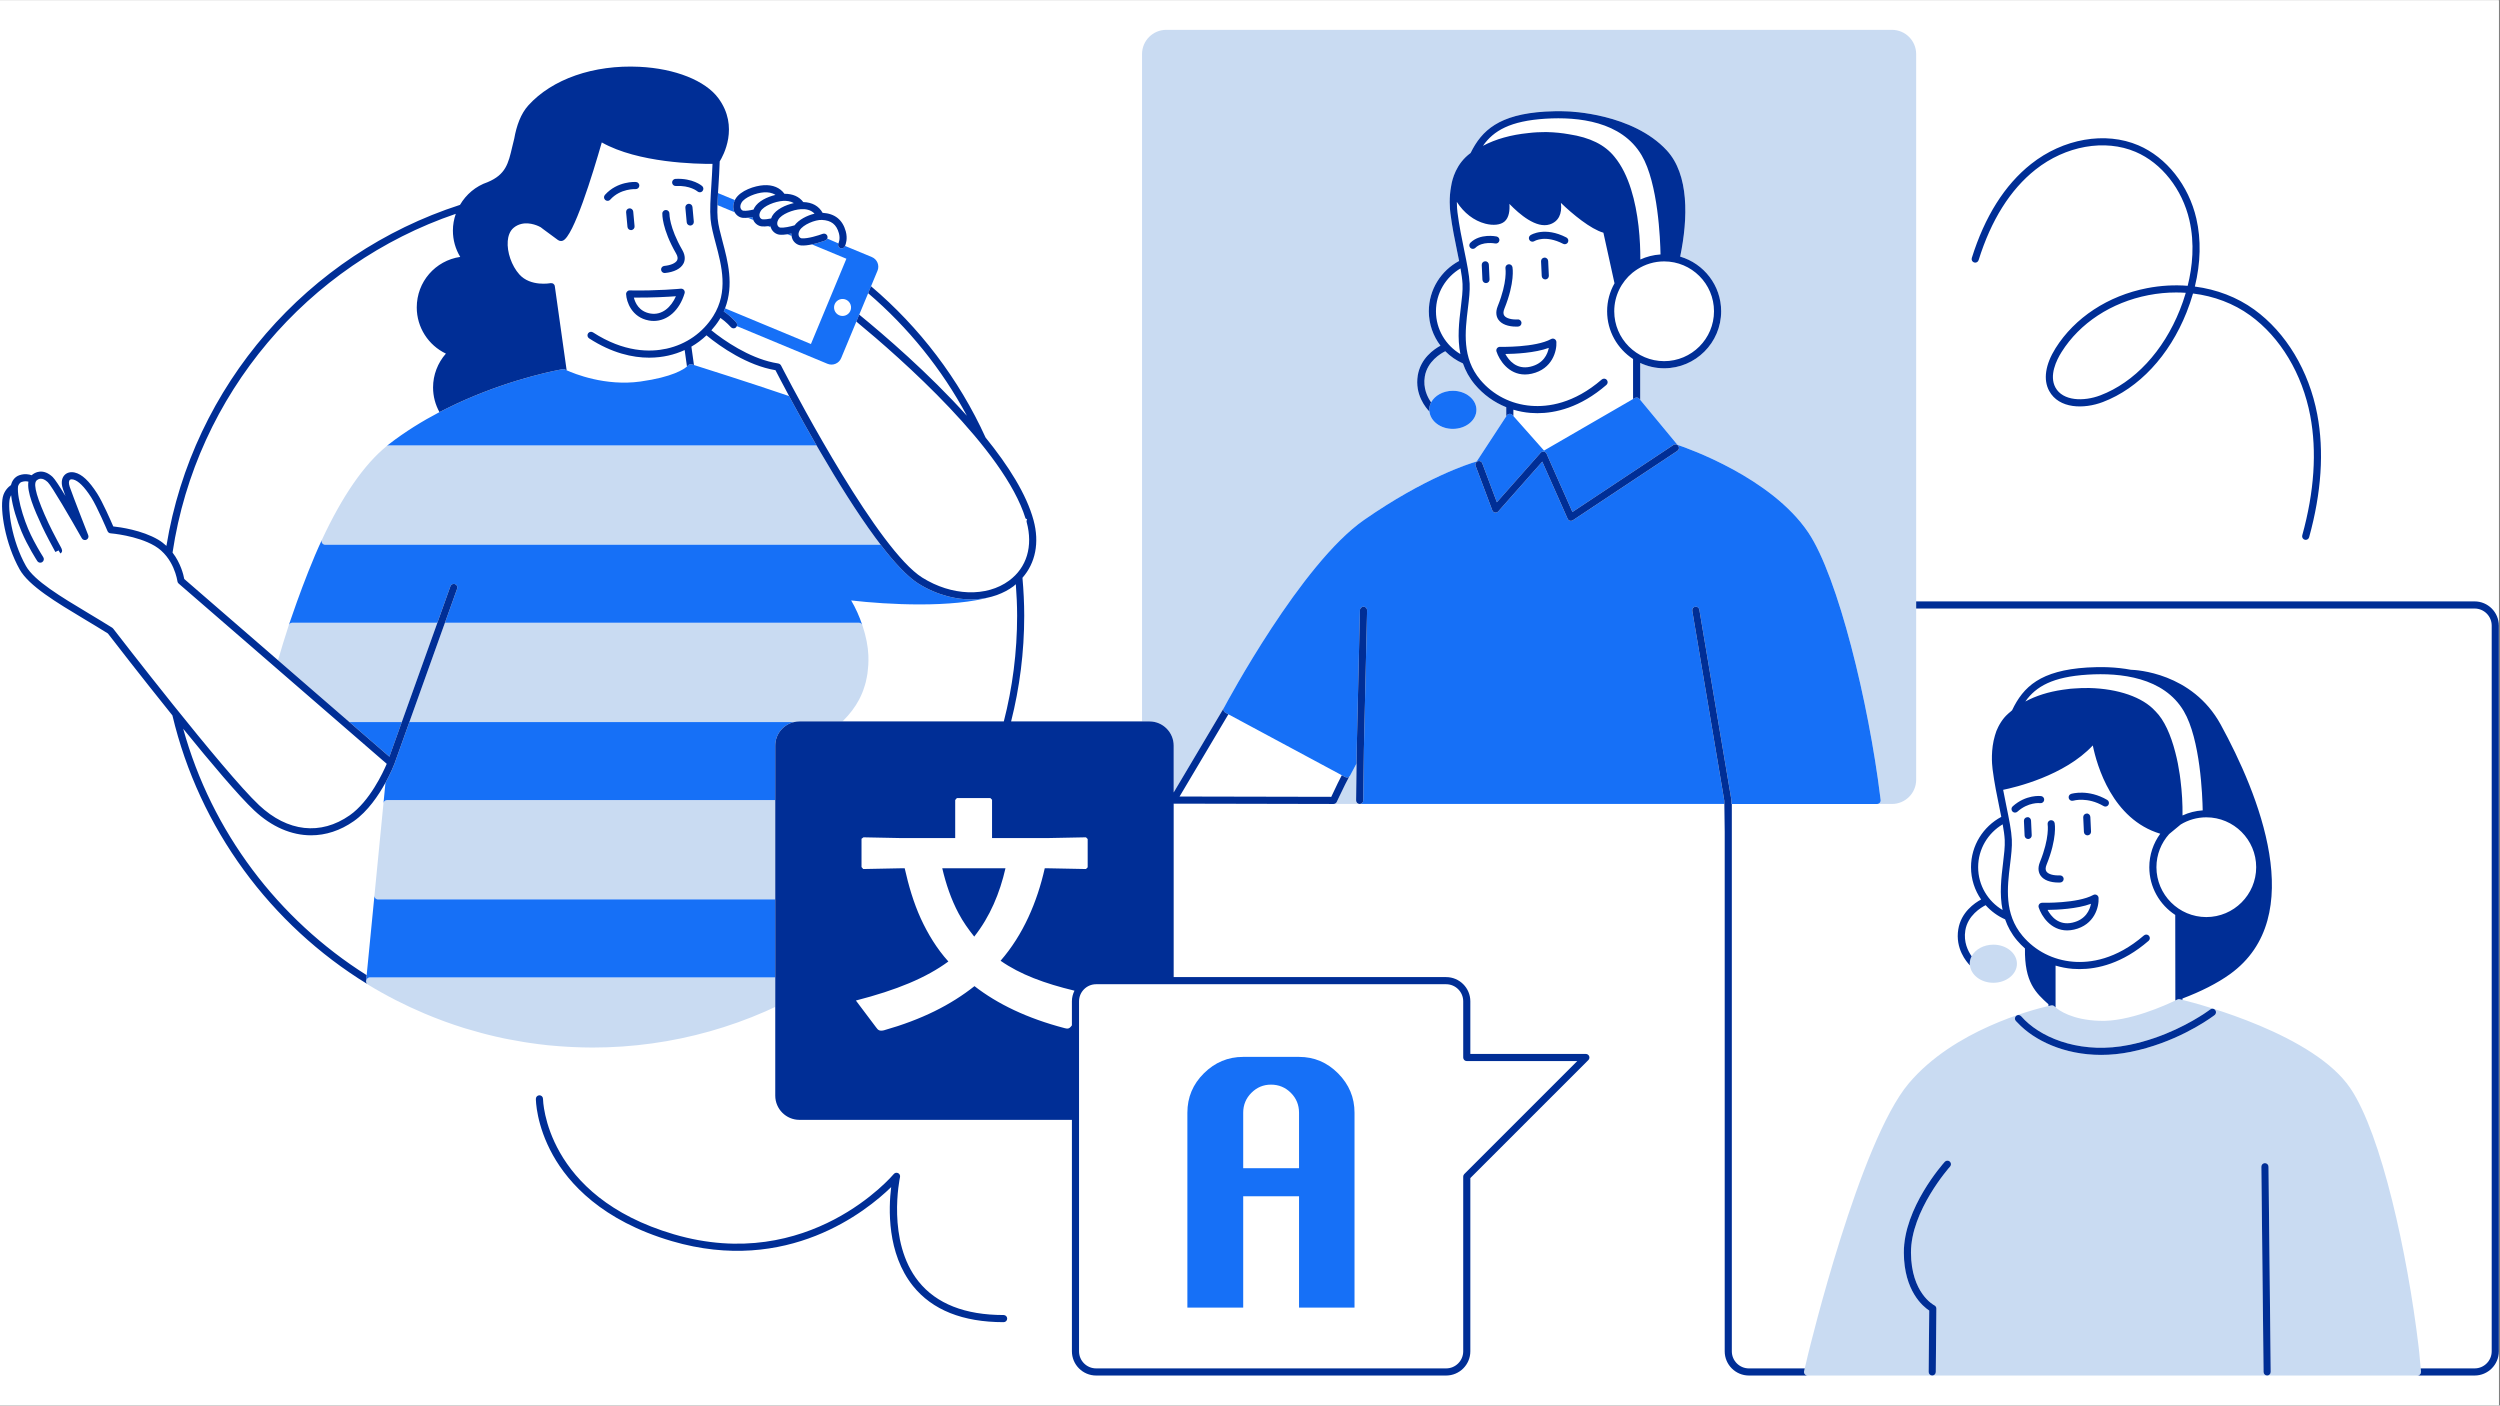
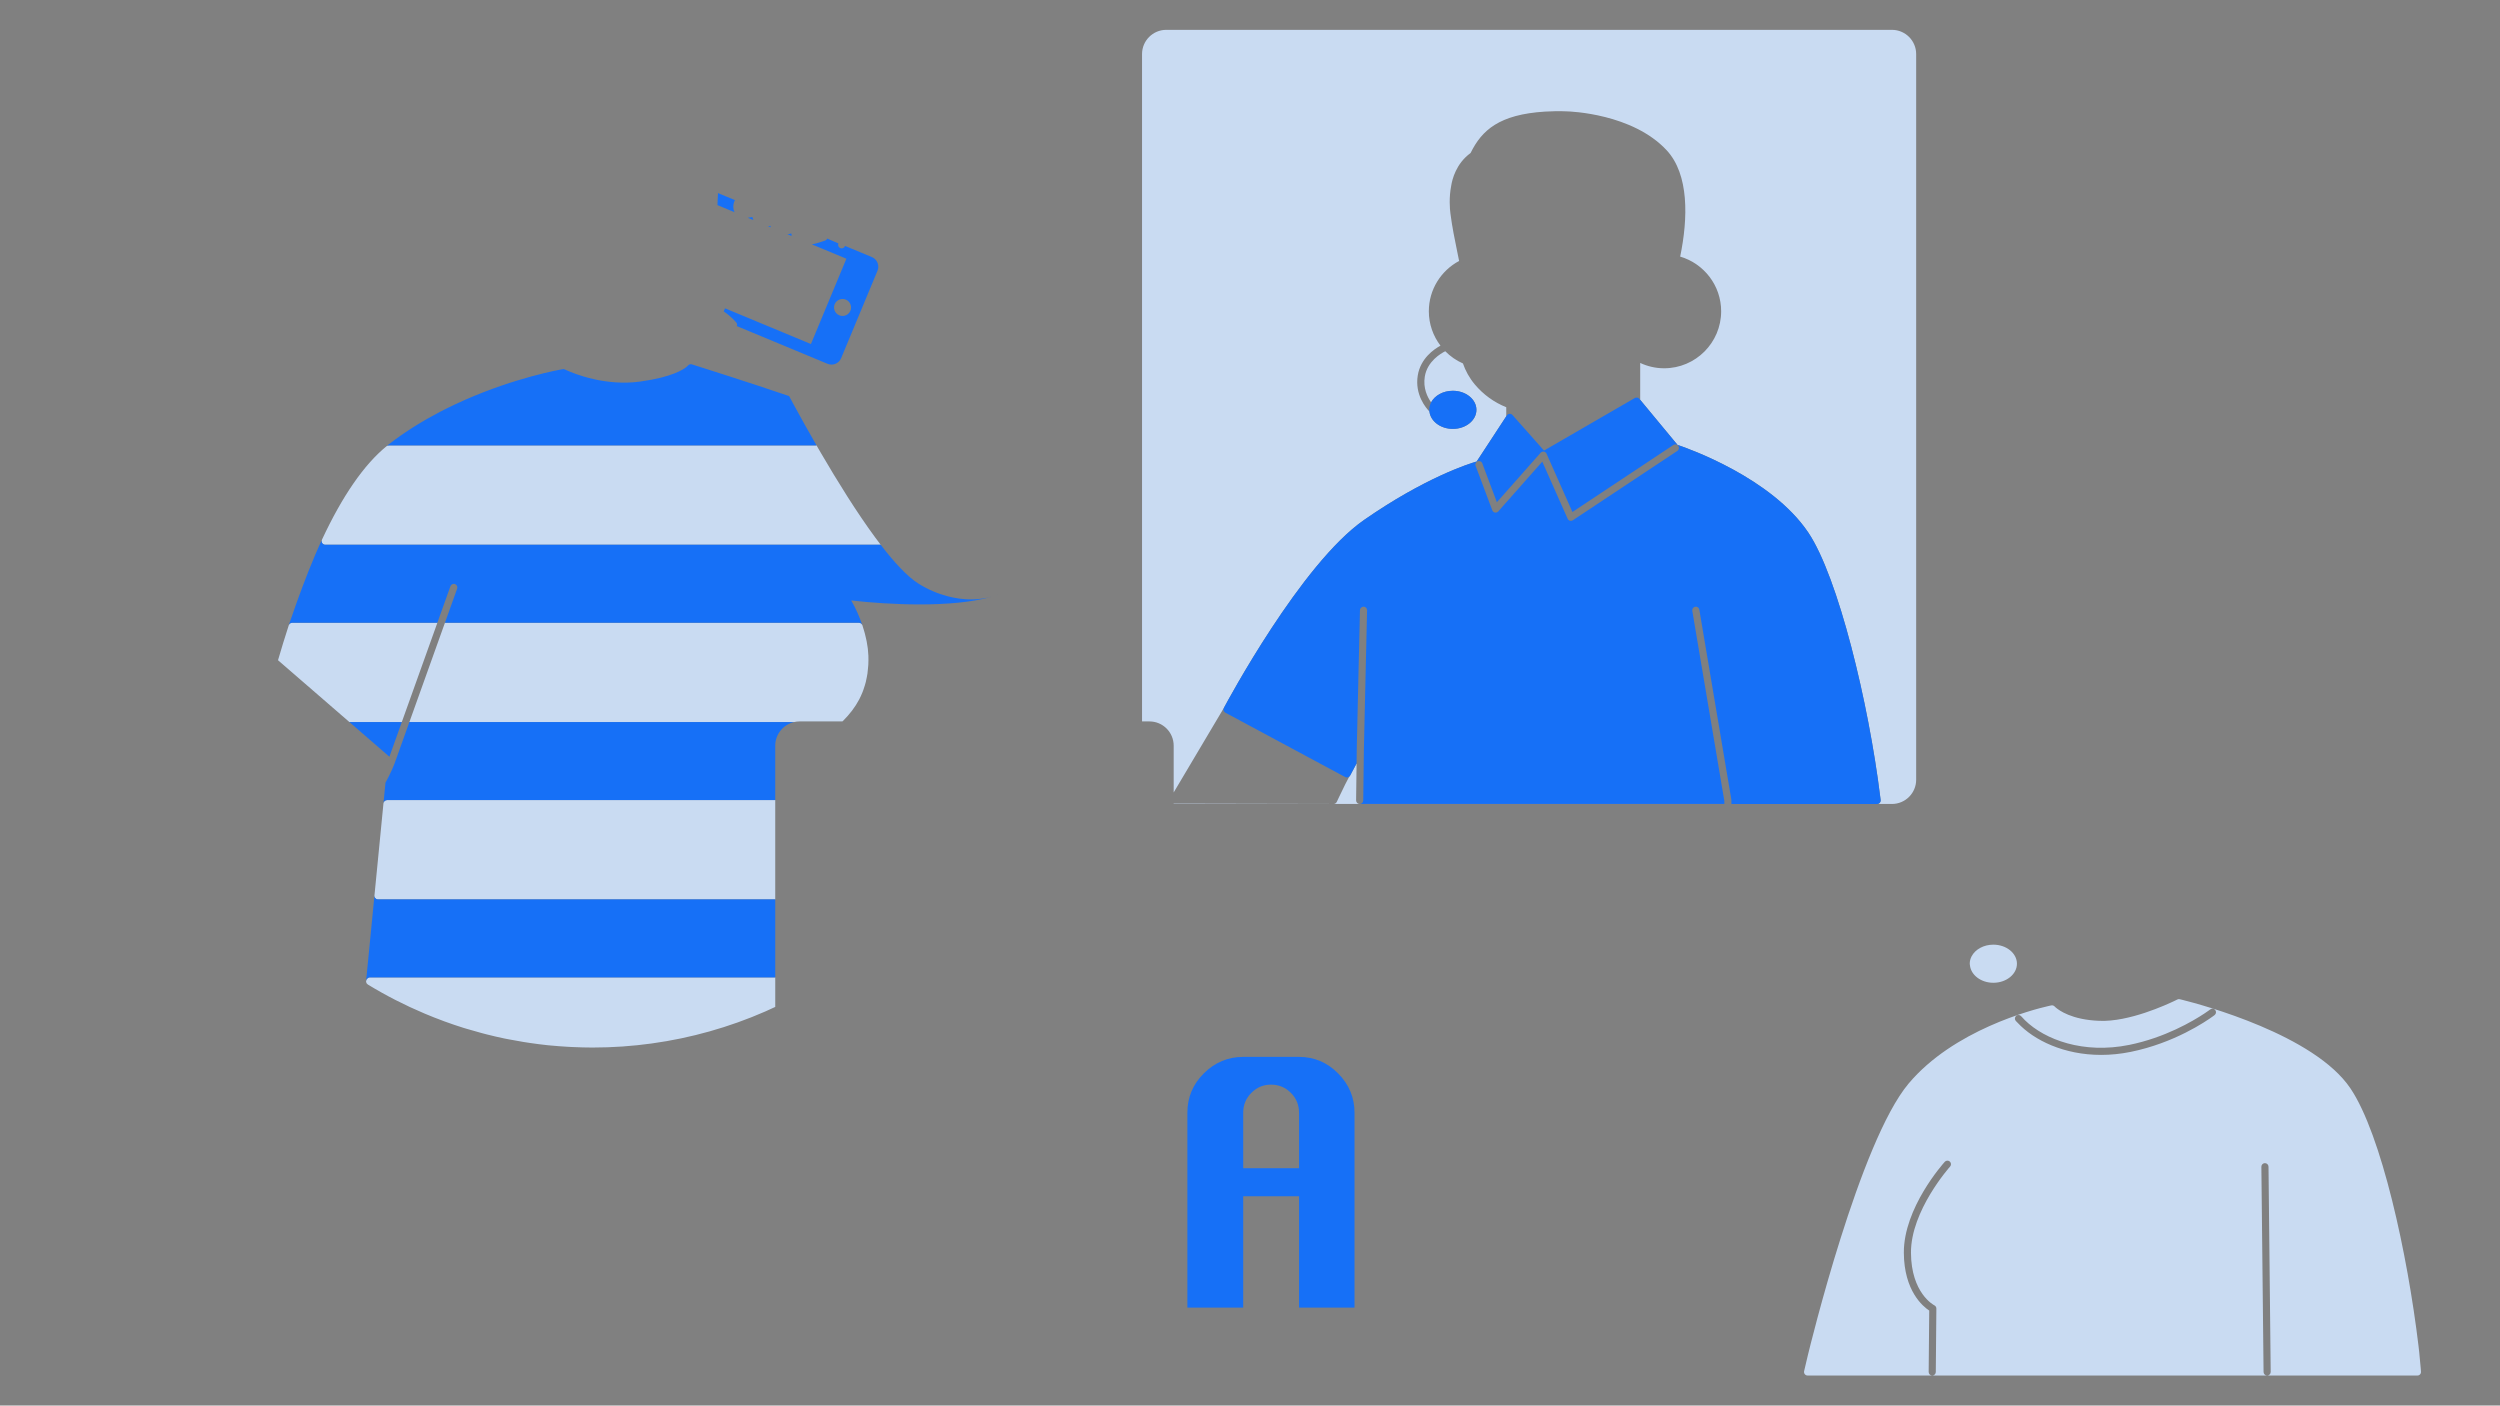
<svg xmlns="http://www.w3.org/2000/svg" width="1366" zoomAndPan="magnify" viewBox="0 0 1024.5 576" height="768" preserveAspectRatio="xMidYMid meet" version="1.0">
  <rect x="0" y="0" width="1024.5" height="576" fill="#808080" stroke="none" />
  <defs>
    <clipPath id="e2293996cb">
-       <path d="M 0 0.141 L 1024 0.141 L 1024 575.859 L 0 575.859 Z M 0 0.141 " clip-rule="nonzero" />
-     </clipPath>
+       </clipPath>
    <clipPath id="124fb2fb67">
-       <path d="M 0 12.047 L 1024 12.047 L 1024 563.777 L 0 563.777 Z M 0 12.047 " clip-rule="nonzero" />
-     </clipPath>
+       </clipPath>
    <clipPath id="948dc67ab0">
      <path d="M 113 12.047 L 993 12.047 L 993 563.777 L 113 563.777 Z M 113 12.047 " clip-rule="nonzero" />
    </clipPath>
    <clipPath id="7b44ea9e86">
-       <path d="M 0 27 L 1024 27 L 1024 563.777 L 0 563.777 Z M 0 27 " clip-rule="nonzero" />
-     </clipPath>
+       </clipPath>
  </defs>
  <g clip-path="url(#e2293996cb)">
-     <path fill="#ffffff" d="M 0 0.141 L 1024 0.141 L 1024 575.859 L 0 575.859 Z M 0 0.141 " fill-opacity="1" fill-rule="nonzero" />
    <path fill="#ffffff" d="M 0 0.141 L 1024 0.141 L 1024 575.859 L 0 575.859 Z M 0 0.141 " fill-opacity="1" fill-rule="nonzero" />
  </g>
  <g clip-path="url(#124fb2fb67)">
    <path fill="#ffffff" d="M 1024.02 256.379 L 1024.02 553.766 C 1024.02 559.242 1019.57 563.691 1014.094 563.691 L 716.715 563.691 C 711.238 563.691 706.789 559.238 706.789 553.766 L 706.789 340.887 L 706.641 329.469 L 480.977 329.469 L 480.977 400.414 L 592.621 400.414 C 598.098 400.414 602.547 404.863 602.547 410.34 L 602.547 431.91 L 649.887 431.91 C 650.477 431.91 651.012 432.266 651.234 432.812 C 651.461 433.355 651.336 433.988 650.918 434.402 L 602.547 482.773 L 602.547 553.766 C 602.547 559.238 598.094 563.691 592.621 563.691 L 449.191 563.691 C 443.719 563.691 439.27 559.238 439.27 553.766 L 439.27 458.918 L 327.621 458.918 C 322.148 458.918 317.699 454.465 317.699 448.988 L 317.699 412.637 C 316.348 413.27 314.996 413.898 313.629 414.496 C 313.57 414.52 313.508 414.547 313.445 414.574 C 312.93 414.797 312.41 415.008 311.891 415.227 C 311.676 415.32 311.461 415.406 311.246 415.496 C 310.176 415.945 309.109 416.402 308.027 416.832 C 307.992 416.848 307.953 416.859 307.914 416.875 C 306.535 417.422 305.152 417.941 303.762 418.453 C 303.676 418.484 303.594 418.52 303.504 418.551 C 303.121 418.688 302.738 418.832 302.355 418.969 C 302.336 418.977 302.312 418.984 302.289 418.992 C 300.195 419.738 298.086 420.438 295.965 421.105 C 295.949 421.109 295.93 421.117 295.914 421.121 C 295.363 421.297 294.809 421.457 294.258 421.625 C 293.113 421.973 291.973 422.324 290.824 422.648 C 290.816 422.652 290.805 422.656 290.797 422.656 C 289.961 422.895 289.117 423.102 288.277 423.324 C 287.598 423.508 286.918 423.695 286.234 423.867 C 285.812 423.973 285.398 424.086 284.98 424.191 C 284.91 424.207 284.84 424.219 284.773 424.238 C 282.883 424.699 280.98 425.133 279.07 425.531 C 279.023 425.543 278.977 425.551 278.93 425.559 C 278.266 425.699 277.594 425.812 276.926 425.945 C 275.66 426.195 274.402 426.449 273.129 426.668 C 272.902 426.707 272.672 426.738 272.445 426.777 C 272.012 426.848 271.582 426.91 271.148 426.98 C 270.312 427.117 269.477 427.25 268.637 427.375 C 268.137 427.449 267.637 427.535 267.137 427.605 C 266.789 427.652 266.441 427.684 266.098 427.73 C 264.438 427.949 262.781 428.164 261.113 428.332 C 260.719 428.375 260.32 428.398 259.922 428.438 C 259.727 428.457 259.535 428.469 259.34 428.488 C 257.906 428.621 256.473 428.758 255.035 428.859 C 254.371 428.906 253.703 428.926 253.035 428.965 C 252.301 429.004 251.566 429.043 250.832 429.078 C 250.199 429.105 249.566 429.152 248.934 429.172 C 246.891 429.246 244.844 429.281 242.797 429.281 C 240.113 429.281 237.441 429.199 234.773 429.078 C 234.043 429.043 233.312 429.004 232.586 428.965 C 230.223 428.828 227.863 428.656 225.512 428.426 C 225.156 428.391 224.797 428.367 224.441 428.328 C 221.973 428.074 219.516 427.75 217.066 427.387 C 216.211 427.262 215.359 427.129 214.504 426.992 C 212.512 426.668 210.523 426.312 208.547 425.926 C 207.965 425.809 207.379 425.711 206.797 425.59 C 204.363 425.086 201.945 424.516 199.535 423.91 C 198.809 423.727 198.082 423.531 197.359 423.34 C 195.289 422.789 193.227 422.203 191.18 421.582 C 190.75 421.449 190.316 421.328 189.887 421.195 C 187.324 420.391 184.781 419.527 182.258 418.609 C 182.027 418.523 181.797 418.434 181.566 418.348 C 179.051 417.422 176.559 416.438 174.09 415.395 C 174.039 415.375 173.984 415.352 173.93 415.328 C 165.938 411.949 158.168 407.992 150.711 403.438 C 150.648 403.398 150.625 403.324 150.566 403.281 C 110.98 379.004 81.672 339.594 70.66 293.168 C 57.66 277.008 45.945 261.836 44.211 259.586 C 41.145 257.66 37.973 255.758 34.836 253.879 C 23.02 246.793 11.855 240.102 8.082 233.387 C 2.086 222.719 0 208.926 1.145 203.734 C 1.734 201.062 3.512 199.48 4.492 198.789 C 4.832 197.363 5.824 195.43 8.012 194.711 C 10.148 194.012 11.891 194.348 12.969 194.75 C 13.66 194.137 14.75 193.43 16.203 193.277 C 18.016 193.082 19.824 193.824 21.578 195.461 C 22.461 196.281 24.516 199.457 26.82 203.25 C 26.391 202.09 26.039 201.121 25.809 200.449 C 24.711 197.262 25.695 195.516 26.383 194.758 C 27.379 193.652 28.93 193.242 30.633 193.637 C 33.586 194.324 36.508 197.059 39.836 202.258 C 42.051 205.715 45.348 213.234 46.418 215.719 C 49.262 216.027 58.207 217.258 64.832 221.156 C 66.117 221.914 67.203 222.789 68.203 223.703 C 78.977 157.82 126.242 104.074 188.512 83.953 C 191 79.691 194.93 76.305 199.836 74.641 C 207.273 71.531 208.324 67.012 209.918 60.176 C 210.168 59.098 210.441 57.973 210.738 56.816 C 211.684 51.473 213.441 46.598 216.484 43.223 C 226.242 32.391 243.293 26.457 262.051 27.371 C 276.652 28.078 289.043 33.008 294.383 40.23 C 303.047 51.949 296.305 63.949 294.941 66.129 C 294.832 69.621 294.625 73 294.43 76.102 C 294.359 77.148 294.301 78.141 294.238 79.129 L 301.156 82.008 C 301.219 81.883 301.25 81.754 301.32 81.633 C 303.367 78.035 309.359 76.113 312.957 75.898 C 316.707 75.664 319.676 76.926 321.457 79.41 C 324.844 79.387 327.512 80.57 329.172 82.809 C 332.809 82.891 335.578 84.438 337.098 87.215 C 342.09 87.496 345.285 90.043 346.59 94.801 C 347.422 97.828 346.602 100.078 346.289 100.773 L 357.289 105.348 C 358.344 105.785 359.164 106.605 359.602 107.664 C 360.035 108.719 360.035 109.883 359.598 110.938 L 356.949 117.305 C 376.844 134.148 392.961 155.293 403.891 179.297 C 413.191 190.762 420.691 202.559 423.562 213.219 C 426.035 222.41 424.332 230.719 419.012 236.777 C 419.461 241.91 419.734 247.094 419.734 252.34 C 419.734 267.273 417.855 281.773 414.355 295.637 L 468.004 295.637 L 468.004 22.156 C 468.004 16.68 472.457 12.23 477.93 12.23 L 775.312 12.23 C 780.789 12.23 785.242 16.68 785.242 22.156 L 785.242 246.453 L 1014.09 246.453 C 1019.566 246.453 1024.02 250.906 1024.02 256.379 Z M 808.039 105.73 C 813.348 88.742 821.512 75.789 832.309 67.23 C 845.48 56.781 862.754 53.766 876.312 59.551 C 887.836 64.469 896.941 75.977 900.066 89.59 C 902.051 98.234 901.824 107.703 899.453 117.43 C 908.398 118.59 916.781 121.789 923.789 126.859 C 936.812 136.277 946.223 151.934 949.609 169.816 C 952.465 184.895 951.344 201.832 946.281 220.164 C 946.102 220.812 945.512 221.234 944.871 221.234 C 944.742 221.234 944.609 221.219 944.48 221.18 C 943.703 220.965 943.246 220.16 943.461 219.383 C 948.406 201.492 949.508 184.996 946.738 170.359 C 943.488 153.203 934.5 138.211 922.078 129.227 C 915.367 124.371 907.305 121.332 898.699 120.277 C 897.957 122.855 897.074 125.445 896.039 128.043 C 888.98 145.77 876.484 159.152 861.75 164.754 C 853.961 167.715 843.758 167.559 839.754 160.203 C 837.246 155.594 838.172 149.379 842.359 142.703 C 850.223 130.168 863.879 121.199 879.828 118.094 C 885.441 117.004 891.066 116.691 896.512 117.121 C 898.473 109.277 899.43 99.875 897.219 90.242 C 894.301 77.527 885.848 66.793 875.164 62.238 C 862.582 56.867 846.473 59.723 834.125 69.52 C 823.801 77.711 815.961 90.184 810.832 106.602 C 810.59 107.371 809.777 107.809 809 107.562 C 808.23 107.32 807.801 106.5 808.039 105.73 Z M 895.73 119.992 C 894.418 119.902 893.098 119.855 891.77 119.855 C 888.012 119.855 884.199 120.219 880.387 120.961 C 865.227 123.914 852.27 132.402 844.836 144.258 C 842.746 147.582 839.645 153.895 842.32 158.805 C 845.34 164.355 853.855 164.625 860.707 162.02 C 874.676 156.707 886.562 143.93 893.32 126.961 C 894.156 124.875 894.988 122.535 895.73 119.992 Z M 411.285 538.898 C 395.469 538.898 383.75 534.285 376.441 525.18 C 363.195 508.68 368.766 482.629 368.824 482.371 C 368.973 481.711 368.645 481.039 368.039 480.742 C 367.434 480.445 366.703 480.602 366.27 481.121 C 365.93 481.531 331.629 522.098 276.168 505.82 C 223.242 490.285 222.523 450.699 222.52 450.301 C 222.516 449.496 221.863 448.844 221.059 448.844 C 220.25 448.848 219.598 449.5 219.598 450.305 C 219.598 450.738 219.68 461.043 226.621 473.453 C 232.992 484.844 246.617 500.191 275.348 508.625 C 322.668 522.52 355.113 496.301 365.199 486.477 C 364.133 495.105 363.43 513.629 374.152 527 C 382.043 536.832 394.535 541.824 411.285 541.824 C 412.094 541.824 412.746 541.168 412.746 540.359 C 412.746 539.551 412.09 538.898 411.285 538.898 Z M 411.285 538.898 " fill-opacity="1" fill-rule="nonzero" />
  </g>
  <g clip-path="url(#948dc67ab0)">
    <path fill="#c9dbf2" d="M 358.707 220.316 C 359.445 221.316 360.176 222.289 360.906 223.238 L 133.266 223.238 C 132.766 223.238 132.301 222.984 132.031 222.562 C 131.766 222.145 131.73 221.613 131.941 221.16 C 140.289 203.254 149.191 190.371 158.402 182.863 C 158.664 182.652 158.988 182.535 159.324 182.535 L 334.621 182.535 C 335.176 183.504 335.742 184.477 336.312 185.457 C 343.168 197.215 351.09 209.977 358.707 220.316 Z M 165.703 292.988 L 178.188 258.129 L 179.234 255.207 L 119.73 255.207 C 119.102 255.207 118.539 255.613 118.344 256.215 C 116.719 261.184 115.258 265.992 113.93 270.559 L 116.355 272.66 L 139.82 292.988 L 143.195 295.91 L 164.656 295.91 Z M 355.508 264.992 C 355.41 264.293 355.309 263.598 355.168 262.875 C 355.109 262.562 355.027 262.238 354.957 261.918 C 354.805 261.203 354.645 260.484 354.453 259.75 C 354.371 259.441 354.277 259.125 354.188 258.812 C 353.98 258.074 353.762 257.332 353.516 256.582 C 353.473 256.453 353.441 256.332 353.402 256.203 C 353.395 256.188 353.375 256.18 353.371 256.164 C 353.156 255.598 352.625 255.207 352.016 255.207 L 182.336 255.207 L 181.289 258.129 L 168.809 292.988 L 167.762 295.91 L 325.398 295.91 C 326.117 295.746 326.855 295.641 327.617 295.641 L 345.18 295.641 C 345.258 295.59 345.34 295.555 345.406 295.488 C 348.211 292.711 350.434 289.785 352.094 286.641 C 352.117 286.594 352.137 286.547 352.16 286.504 C 352.625 285.617 353.027 284.707 353.402 283.785 C 353.527 283.48 353.645 283.168 353.762 282.859 C 354.012 282.18 354.23 281.484 354.438 280.785 C 354.566 280.348 354.695 279.906 354.809 279.461 C 354.965 278.844 355.082 278.207 355.203 277.57 C 355.301 277.059 355.41 276.551 355.484 276.027 C 355.582 275.352 355.637 274.648 355.695 273.953 C 355.742 273.453 355.809 272.969 355.832 272.457 C 355.895 271.227 355.91 269.969 355.863 268.676 C 355.832 267.77 355.754 266.828 355.641 265.863 C 355.609 265.578 355.551 265.281 355.508 264.992 Z M 158.598 327.879 C 157.848 327.879 157.215 328.449 157.145 329.195 L 154.414 357.125 L 153.449 366.98 C 153.41 367.391 153.543 367.797 153.82 368.102 C 154.098 368.406 154.488 368.582 154.902 368.582 L 317.691 368.582 L 317.691 327.879 Z M 151.492 400.547 C 150.742 400.547 150.098 401.301 150.023 402.051 C 150.023 402.051 150.02 402.055 150.02 402.055 C 150 402.281 150.066 402.496 150.141 402.699 C 150.16 402.746 150.148 402.801 150.168 402.848 C 150.258 403.023 150.414 403.152 150.57 403.285 C 150.625 403.328 150.652 403.402 150.715 403.441 C 158.168 407.996 165.938 411.953 173.934 415.332 C 173.984 415.355 174.039 415.375 174.094 415.398 C 176.562 416.441 179.055 417.426 181.566 418.352 C 181.797 418.438 182.027 418.527 182.262 418.613 C 184.785 419.531 187.324 420.395 189.887 421.199 C 190.316 421.332 190.75 421.453 191.18 421.586 C 193.23 422.211 195.289 422.793 197.359 423.344 C 198.086 423.535 198.809 423.73 199.539 423.914 C 201.945 424.52 204.363 425.09 206.801 425.594 C 207.379 425.715 207.965 425.812 208.547 425.926 C 210.527 426.316 212.512 426.672 214.504 426.996 C 215.359 427.133 216.211 427.266 217.066 427.391 C 219.52 427.75 221.977 428.074 224.445 428.332 C 224.801 428.371 225.156 428.395 225.516 428.43 C 227.863 428.656 230.223 428.832 232.586 428.969 C 233.312 429.012 234.043 429.047 234.773 429.082 C 237.441 429.199 240.117 429.285 242.797 429.285 C 244.844 429.285 246.891 429.25 248.934 429.176 C 250.059 429.137 251.18 429.062 252.305 429.004 C 252.547 428.988 252.793 428.98 253.035 428.965 C 253.703 428.926 254.371 428.906 255.035 428.863 C 256.473 428.762 257.906 428.625 259.34 428.488 C 259.535 428.473 259.727 428.457 259.922 428.438 C 260.316 428.398 260.715 428.375 261.109 428.336 C 262.777 428.164 264.438 427.953 266.098 427.734 C 266.445 427.688 266.793 427.656 267.137 427.605 C 268.914 427.359 270.68 427.078 272.445 426.777 C 272.672 426.738 272.906 426.711 273.133 426.672 C 275.031 426.34 276.922 425.977 278.805 425.586 C 278.848 425.574 278.891 425.57 278.934 425.562 C 278.98 425.551 279.027 425.543 279.074 425.535 C 280.98 425.133 282.883 424.699 284.773 424.238 C 284.844 424.223 284.914 424.207 284.98 424.191 C 286.93 423.715 288.867 423.203 290.797 422.66 C 290.805 422.656 290.816 422.652 290.824 422.652 C 294.688 421.562 298.512 420.344 302.293 418.992 C 302.312 418.984 302.336 418.977 302.359 418.969 C 304.223 418.301 306.074 417.602 307.914 416.875 C 307.953 416.859 307.992 416.844 308.027 416.832 C 309.844 416.109 311.652 415.355 313.445 414.574 C 313.508 414.547 313.566 414.523 313.629 414.496 C 314.996 413.898 316.344 413.266 317.699 412.633 L 317.699 400.547 Z M 992.117 562.121 C 992.148 562.527 992.012 562.926 991.734 563.227 C 991.461 563.527 991.07 563.695 990.664 563.695 L 929.086 563.695 C 929.891 563.684 930.539 563.023 930.531 562.219 L 930.516 560.773 L 929.633 478.098 C 929.625 477.297 928.969 476.652 928.172 476.652 C 928.168 476.652 928.16 476.652 928.156 476.652 C 927.352 476.66 926.703 477.32 926.711 478.125 L 927.594 560.77 L 927.609 562.246 C 927.617 563.047 928.27 563.691 929.07 563.691 L 791.828 563.691 C 792.629 563.691 793.281 563.047 793.289 562.246 L 793.301 560.77 L 793.527 536.258 C 793.531 535.707 793.219 535.195 792.727 534.941 C 792.34 534.742 783.215 529.863 783.117 513.391 C 783.02 496.133 798.98 478.242 799.141 478.062 C 799.68 477.465 799.633 476.539 799.035 476 C 798.438 475.465 797.516 475.512 796.973 476.105 C 796.281 476.867 780.09 495.008 780.195 513.406 C 780.289 529.035 788.016 535.383 790.598 537.07 L 790.379 560.77 L 790.367 562.215 C 790.355 563.023 791.008 563.684 791.812 563.691 L 740.746 563.691 C 740.301 563.691 739.879 563.484 739.602 563.137 C 739.328 562.785 739.223 562.328 739.328 561.895 L 739.59 560.77 L 740.809 555.59 C 740.809 555.586 740.809 555.582 740.809 555.582 C 741.672 552.008 762.109 467.871 782.16 444.027 C 800.578 422.129 832.836 413.789 839.453 412.27 C 840.078 412.125 840.488 412.039 840.625 412.012 C 841.133 411.914 841.664 412.09 842.012 412.477 C 842.016 412.484 842.145 412.617 842.375 412.82 C 843.715 414 849.004 417.938 860.344 418.336 C 872.391 418.852 887.84 411.75 891.465 409.992 C 891.953 409.758 892.242 409.609 892.266 409.598 C 892.57 409.441 892.922 409.395 893.266 409.477 C 893.414 409.512 893.809 409.609 894.387 409.754 C 902.348 411.746 948.41 424.07 963.195 445.992 C 975.961 464.914 986.609 513.969 991.102 551.543 C 991.109 551.574 991.57 555.301 992.016 560.766 C 992.047 561.215 992.082 561.652 992.117 562.121 Z M 907.812 413.922 C 907.312 413.277 906.395 413.164 905.762 413.66 C 905.73 413.684 904.879 414.332 903.363 415.336 C 898.613 418.484 887.184 425.23 872.559 428.199 C 853.785 432.012 837.988 426.07 829.816 418.086 C 829.266 417.551 828.75 417.008 828.273 416.453 C 827.746 415.84 826.824 415.777 826.211 416.305 C 825.602 416.832 825.535 417.758 826.066 418.367 C 826.289 418.625 826.574 418.867 826.812 419.121 C 833.539 426.34 845.855 432.301 861.039 432.301 C 864.906 432.301 868.957 431.914 873.141 431.066 C 891.004 427.438 903.949 418.598 906.902 416.453 C 907.25 416.199 907.488 416.02 907.551 415.973 C 908.188 415.477 908.305 414.559 907.812 413.922 Z M 816.871 402.742 C 822.203 402.742 826.543 399.238 826.543 394.934 C 826.543 390.625 822.203 387.121 816.871 387.121 C 812.879 387.121 809.449 389.086 807.973 391.875 C 807.477 392.816 807.199 393.848 807.199 394.934 C 807.199 395.172 807.262 395.398 807.289 395.633 C 807.734 399.605 811.836 402.742 816.871 402.742 Z M 770.523 326.543 C 770.574 326.973 770.633 327.41 770.684 327.832 C 770.734 328.25 770.602 328.66 770.328 328.977 C 770.051 329.285 769.648 329.465 769.234 329.465 L 775.32 329.465 C 780.797 329.465 785.246 325.016 785.246 319.539 L 785.246 22.156 C 785.246 16.68 780.793 12.23 775.32 12.23 L 477.934 12.23 C 472.461 12.23 468.008 16.68 468.008 22.156 L 468.008 295.641 L 471.047 295.641 C 476.523 295.641 480.973 300.09 480.973 305.566 L 480.973 324.75 L 501.555 290.086 L 501.555 290.082 C 502.84 287.676 533.246 230.969 559.004 213.074 C 583.852 195.809 601.77 190.102 605.145 189.121 L 617.262 170.613 L 617.262 166.883 C 612.305 164.891 607.898 161.734 604.398 157.566 C 602.086 154.812 600.539 151.906 599.512 148.938 C 596.785 147.738 594.328 146.035 592.266 143.938 C 590.414 144.863 584.898 148.098 583.883 154.312 C 583.109 159.051 584.969 162.77 586.473 164.895 C 587.949 162.102 591.379 160.141 595.371 160.141 C 600.699 160.141 605.039 163.645 605.039 167.949 C 605.039 172.258 600.703 175.762 595.371 175.762 C 590.332 175.762 586.23 172.625 585.785 168.648 C 584.359 167.191 579.707 161.734 581 153.84 C 582.141 146.875 587.617 143.113 590.309 141.656 C 587.328 137.73 585.535 132.855 585.535 127.559 C 585.535 118.633 590.57 110.871 597.941 106.938 C 597.699 105.707 597.438 104.426 597.164 103.098 C 596.188 98.348 595.078 92.961 594.375 87.414 C 594.133 85.52 593.754 81.02 594.691 76.191 C 595.102 73.504 596.703 67.02 602.648 62.699 C 607.234 53.34 614.379 46.898 633.191 45.73 C 636.027 45.551 639.051 45.5 642.141 45.641 C 642.145 45.641 642.148 45.641 642.152 45.641 C 643.242 45.668 669.035 46.484 683.035 61.621 C 692.176 71.504 691.812 89.348 688.539 105.152 C 698.227 108 705.328 116.961 705.328 127.559 C 705.328 140.441 694.848 150.922 681.965 150.922 C 678.457 150.922 675.141 150.121 672.152 148.734 L 672.152 163.844 L 687.438 182.305 C 691.781 183.762 725.883 195.758 741 218.176 C 753.301 236.414 765.809 288.281 770.523 326.543 Z M 480.973 329.469 L 546.477 329.469 L 480.973 329.328 Z M 556.621 329.348 C 556.5 329.297 556.402 329.211 556.301 329.133 C 556.254 329.094 556.195 329.074 556.156 329.035 C 556.152 329.031 556.152 329.031 556.152 329.027 C 556.02 328.895 555.914 328.734 555.84 328.555 C 555.766 328.379 555.73 328.188 555.734 327.992 L 555.734 327.988 L 555.742 327.375 L 555.75 326.543 L 555.926 312.855 L 553.262 317.848 C 553.172 318.016 553.047 318.164 552.902 318.285 C 552.895 318.289 552.895 318.301 552.887 318.309 C 552.289 319.32 550.539 322.867 548.789 326.543 C 548.457 327.238 548.125 327.938 547.801 328.625 C 547.562 329.137 547.043 329.465 546.48 329.465 L 557.172 329.465 C 557.082 329.465 557.008 329.43 556.922 329.41 C 556.82 329.395 556.715 329.391 556.621 329.348 Z M 556.621 329.348 " fill-opacity="1" fill-rule="nonzero" />
  </g>
  <path fill="#1670f7" d="M 324.391 96.688 L 322.727 95.996 C 323.262 95.91 323.797 95.809 324.32 95.688 C 324.305 96.027 324.344 96.359 324.391 96.688 Z M 301.008 86.914 C 300.684 86.297 300.551 85.609 300.516 84.906 C 300.473 83.961 300.684 82.977 301.16 82.008 L 294.246 79.133 C 294.18 80.207 294.129 81.234 294.086 82.23 C 294.059 82.852 294.031 83.469 294.016 84.055 L 301.059 86.984 C 301.043 86.961 301.023 86.941 301.008 86.914 Z M 315.676 92.555 C 315.367 92.605 315.066 92.645 314.758 92.684 L 315.879 93.148 C 315.809 92.949 315.715 92.762 315.676 92.555 Z M 308.359 88.953 C 307.719 89.078 307.082 89.172 306.453 89.23 L 308.73 90.176 C 308.551 89.785 308.426 89.379 308.359 88.953 Z M 332.32 140.984 L 346.852 106.027 L 332.734 100.156 C 333.723 99.949 334.66 99.699 335.488 99.449 C 336.988 99.008 338.09 98.594 338.195 98.551 C 338.578 98.406 338.863 98.113 339.012 97.766 L 343.578 99.742 C 343.281 100.43 343.531 101.234 344.199 101.602 C 344.422 101.723 344.664 101.777 344.898 101.777 C 345.414 101.777 345.918 101.504 346.18 101.016 C 346.191 101 346.234 100.906 346.293 100.777 L 357.293 105.348 C 358.348 105.789 359.168 106.609 359.605 107.668 C 360.039 108.723 360.039 109.887 359.602 110.941 L 356.953 117.309 L 355.773 120.148 L 352.121 128.934 L 350.934 131.785 L 344.703 146.773 C 344.699 146.773 344.699 146.773 344.699 146.773 C 344.262 147.828 343.438 148.648 342.383 149.086 C 341.855 149.305 341.301 149.41 340.75 149.41 C 340.191 149.41 339.637 149.301 339.105 149.082 L 301.957 133.637 C 302.148 133.152 302.094 132.586 301.73 132.16 C 301.621 132.027 300.383 130.578 298.492 129.031 C 297.914 128.559 297.277 128.082 296.59 127.625 C 296.777 127.203 296.961 126.777 297.125 126.355 Z M 341.824 126.48 C 342.09 128.387 343.852 129.715 345.758 129.449 C 347.668 129.184 348.996 127.426 348.73 125.516 C 348.465 123.609 346.703 122.281 344.797 122.547 C 342.891 122.812 341.559 124.574 341.824 126.48 Z M 161.668 312.93 L 161.609 313.102 C 161.605 313.105 161.602 313.109 161.598 313.113 C 161.598 313.121 161.602 313.125 161.598 313.129 C 161.484 313.422 160.23 316.645 157.965 320.77 L 157.145 329.195 C 157.215 328.449 157.848 327.879 158.598 327.879 L 317.695 327.879 L 317.695 305.566 C 317.695 300.859 320.996 296.926 325.402 295.91 L 167.762 295.91 Z M 164.66 295.91 L 143.195 295.91 L 159.578 310.105 Z M 163.59 182.535 L 334.621 182.535 C 331.164 176.543 328.039 170.91 325.422 166.102 C 324.699 164.773 324.016 163.504 323.375 162.312 C 307.012 156.738 288.539 150.898 284.383 149.586 C 283.855 149.422 283.535 149.32 283.5 149.309 C 282.914 149.125 282.262 149.359 281.887 149.84 C 281.883 149.848 281.766 149.98 281.52 150.199 C 280.309 151.27 275.691 154.504 262.445 156.352 C 248 158.363 235.227 153.109 232.215 151.742 C 231.793 151.551 231.559 151.434 231.539 151.426 C 231.262 151.285 230.945 151.234 230.645 151.285 C 230.602 151.293 230.098 151.379 229.234 151.543 C 223.891 152.578 203.914 156.926 182.699 167.555 C 181.832 167.992 180.961 168.434 180.09 168.891 C 173.086 172.559 166.008 176.914 159.336 182.074 C 159.035 182.309 158.75 182.594 158.449 182.836 C 158.703 182.648 159.008 182.535 159.324 182.535 Z M 158.406 182.867 C 158.254 182.988 158.105 183.141 157.953 183.27 C 158.121 183.129 158.285 182.973 158.453 182.84 C 158.438 182.848 158.418 182.855 158.406 182.867 Z M 408.586 243.836 C 408.617 243.824 408.641 243.805 408.672 243.793 C 408.516 243.848 408.363 243.898 408.211 243.953 C 408.332 243.91 408.465 243.879 408.586 243.836 Z M 388.453 244.379 C 384.336 243.312 380.23 241.582 376.355 239.141 C 371.832 236.293 366.492 230.523 360.906 223.238 L 133.266 223.238 C 132.766 223.238 132.301 222.984 132.031 222.562 C 131.766 222.141 131.73 221.613 131.941 221.16 C 124.34 237.363 116.719 261.18 118.344 256.211 C 118.539 255.609 119.102 255.203 119.73 255.203 L 179.23 255.203 L 184.59 240.242 C 184.863 239.48 185.695 239.098 186.457 239.359 C 187.219 239.633 187.613 240.469 187.34 241.23 L 182.336 255.203 L 352.016 255.203 C 352.625 255.203 353.156 255.594 353.371 256.16 C 352.172 252.598 350.617 249.105 348.805 246.059 C 363.621 247.789 390.434 249.207 406.406 244.512 C 403.707 245.254 400.859 245.641 397.926 245.641 C 394.82 245.641 391.633 245.203 388.453 244.379 Z M 131.941 221.16 C 131.945 221.156 131.945 221.156 131.949 221.148 C 131.945 221.152 131.945 221.156 131.941 221.16 Z M 154.906 368.582 C 154.492 368.582 154.102 368.406 153.824 368.102 C 153.547 367.793 153.41 367.387 153.453 366.977 L 150.262 399.613 L 150.027 402.047 C 150.102 401.301 150.742 400.547 151.496 400.547 L 317.699 400.547 L 317.699 368.578 L 154.906 368.578 Z M 556.152 329.035 C 556.195 329.078 556.254 329.094 556.297 329.133 C 556.25 329.094 556.191 329.07 556.152 329.027 C 556.152 329.031 556.152 329.031 556.152 329.035 Z M 770.68 327.832 C 770.73 328.25 770.602 328.664 770.324 328.977 C 770.047 329.285 769.648 329.469 769.23 329.469 L 709.547 329.469 L 709.52 327.762 L 709.316 326.543 L 696.383 249.828 C 696.25 249.031 695.488 248.504 694.699 248.633 C 693.906 248.766 693.367 249.52 693.504 250.316 L 704.762 317.109 L 704.789 317.27 L 706.352 326.543 L 706.621 328.137 L 706.637 329.465 L 557.195 329.465 C 557.992 329.465 558.645 328.824 558.656 328.02 L 558.891 309.477 L 558.922 306.906 L 560.23 250.105 C 560.246 249.297 559.605 248.629 558.805 248.609 C 558.035 248.625 557.328 249.23 557.309 250.035 L 556.008 306.488 L 556 306.852 L 555.738 327.371 L 555.75 326.543 L 555.922 312.852 L 553.262 317.844 C 553.172 318.012 553.047 318.16 552.902 318.281 C 552.754 318.402 552.582 318.5 552.395 318.555 C 552.023 318.672 551.621 318.625 551.281 318.441 L 549.863 317.684 L 503.387 292.715 L 502.152 292.055 C 501.445 291.672 501.18 290.793 501.555 290.082 L 501.555 290.078 C 502.836 287.672 533.242 230.961 559 213.066 C 583.852 195.801 601.77 190.094 605.145 189.117 L 617.258 170.609 L 617.5 170.242 C 617.746 169.859 618.16 169.621 618.617 169.586 C 619.07 169.547 619.516 169.734 619.812 170.074 L 620.184 170.492 L 632.738 184.648 L 669.227 163.523 L 669.953 163.102 C 670.574 162.746 671.355 162.883 671.812 163.434 L 672.148 163.84 L 687.434 182.301 C 691.777 183.758 725.883 195.754 741 218.172 C 753.297 236.41 765.805 288.281 770.52 326.543 C 770.574 326.973 770.629 327.41 770.68 327.832 Z M 687.797 182.75 C 687.348 182.074 686.434 181.895 685.77 182.344 L 684.418 183.242 L 644.383 209.812 L 634.305 187.121 L 633.773 185.922 C 633.57 185.469 633.152 185.145 632.66 185.07 C 632.18 184.996 631.672 185.176 631.34 185.547 L 630.488 186.516 L 613.418 205.82 L 607.695 190.562 L 607.438 189.867 C 607.156 189.109 606.305 188.734 605.559 189.012 C 604.805 189.293 604.418 190.137 604.703 190.891 L 605.184 192.172 L 611.535 209.117 C 611.715 209.598 612.133 209.949 612.637 210.043 C 613.141 210.137 613.656 209.957 613.996 209.57 L 632.027 189.184 L 642.414 212.578 C 642.59 212.973 642.926 213.27 643.34 213.391 C 643.477 213.43 643.613 213.445 643.75 213.445 C 644.035 213.445 644.312 213.363 644.555 213.203 L 686.789 185.172 L 687.387 184.773 C 688.059 184.332 688.242 183.426 687.797 182.75 Z M 555.734 327.988 C 555.73 328.184 555.766 328.375 555.84 328.555 C 555.77 328.379 555.73 328.188 555.734 327.984 Z M 595.367 175.762 C 600.699 175.762 605.039 172.258 605.039 167.953 C 605.039 163.645 600.699 160.141 595.367 160.141 C 591.375 160.141 587.945 162.105 586.469 164.895 C 585.973 165.836 585.695 166.867 585.695 167.953 C 585.695 168.191 585.758 168.418 585.785 168.652 C 586.23 172.625 590.332 175.762 595.367 175.762 Z M 548.371 439.895 C 552.848 444.414 555.082 449.781 555.082 455.992 L 555.082 535.855 L 532.344 535.855 L 532.344 490.238 L 509.465 490.238 L 509.465 535.855 L 486.586 535.855 L 486.586 455.992 C 486.586 449.688 488.848 444.301 493.367 439.828 C 497.891 435.352 503.254 433.113 509.465 433.113 L 532.344 433.113 C 538.555 433.113 543.895 435.375 548.371 439.895 Z M 532.344 455.992 C 532.344 452.793 531.227 450.078 528.988 447.84 C 526.75 445.602 524.035 444.484 520.836 444.484 C 517.73 444.484 515.059 445.602 512.824 447.84 C 510.586 450.078 509.465 452.793 509.465 455.992 L 509.465 478.73 L 532.344 478.73 Z M 532.344 455.992 " fill-opacity="1" fill-rule="nonzero" />
  <g clip-path="url(#7b44ea9e86)">
    <path fill="#002e96" d="M 301.008 86.914 C 300.684 86.297 300.551 85.609 300.516 84.906 C 300.473 83.961 300.684 82.977 301.16 82.008 C 301.223 81.883 301.254 81.758 301.324 81.637 C 303.371 78.035 309.363 76.113 312.965 75.898 C 316.715 75.668 319.68 76.93 321.461 79.414 C 324.848 79.391 327.516 80.57 329.18 82.812 C 332.812 82.891 335.582 84.438 337.102 87.219 C 342.094 87.5 345.289 90.043 346.594 94.801 C 347.426 97.828 346.605 100.078 346.297 100.773 C 346.238 100.902 346.191 100.996 346.184 101.012 C 345.918 101.504 345.414 101.777 344.898 101.777 C 344.664 101.777 344.422 101.719 344.203 101.598 C 343.535 101.234 343.281 100.43 343.578 99.742 C 343.598 99.703 343.598 99.656 343.617 99.617 C 343.645 99.566 344.438 97.977 343.777 95.574 C 342.793 91.984 340.648 90.301 336.824 90.125 C 334.074 89.988 329.02 92.078 327.707 94.387 C 327.184 95.309 327.086 96.191 327.441 96.867 C 327.68 97.316 328.109 97.633 328.539 97.672 C 331.035 97.879 335.605 96.41 337.156 95.82 C 337.91 95.535 338.754 95.906 339.043 96.664 C 339.184 97.035 339.164 97.426 339.016 97.762 C 338.863 98.113 338.582 98.402 338.199 98.551 C 338.094 98.59 336.988 99.004 335.492 99.449 C 334.66 99.695 333.723 99.945 332.734 100.156 C 331.203 100.48 329.598 100.699 328.273 100.582 C 326.859 100.453 325.547 99.551 324.852 98.219 C 324.602 97.738 324.469 97.219 324.395 96.688 C 324.344 96.359 324.305 96.027 324.324 95.688 C 323.797 95.805 323.262 95.91 322.727 95.996 C 321.605 96.172 320.5 96.266 319.539 96.18 C 318.125 96.051 316.812 95.148 316.121 93.816 C 316.008 93.605 315.957 93.371 315.879 93.148 C 315.812 92.949 315.719 92.758 315.68 92.555 C 315.371 92.605 315.07 92.645 314.762 92.684 C 313.875 92.793 313.008 92.852 312.242 92.781 C 310.824 92.652 309.512 91.746 308.82 90.418 C 308.777 90.34 308.77 90.254 308.73 90.176 C 308.555 89.785 308.434 89.379 308.367 88.953 C 307.723 89.078 307.09 89.172 306.461 89.23 C 305.75 89.297 305.055 89.332 304.434 89.277 C 303.047 89.152 301.77 88.273 301.066 86.988 C 301.043 86.961 301.023 86.941 301.008 86.914 Z M 318.973 89.984 C 318.445 90.906 318.352 91.789 318.707 92.465 C 318.941 92.914 319.371 93.23 319.801 93.27 C 321.348 93.406 323.684 92.891 325.613 92.34 C 327.277 90.086 330.688 88.293 333.797 87.562 C 332.301 85.93 330.09 85.605 328.246 85.719 C 324.898 85.922 320.223 87.785 318.973 89.984 Z M 311.672 86.586 C 311.148 87.512 311.055 88.391 311.406 89.066 C 311.645 89.52 312.074 89.832 312.504 89.871 C 313.461 89.957 314.723 89.793 316.004 89.523 C 316.129 89.195 316.25 88.863 316.434 88.539 C 318.016 85.754 321.953 83.984 325.324 83.223 C 323.969 82.426 322.355 82.246 320.949 82.324 C 317.598 82.523 312.926 84.391 311.672 86.586 Z M 303.598 85.559 C 303.836 86.012 304.266 86.328 304.695 86.363 C 305.805 86.465 307.328 86.219 308.816 85.867 C 308.918 85.625 308.996 85.383 309.133 85.145 C 310.676 82.426 314.465 80.668 317.777 79.875 C 316.375 78.934 314.641 78.734 313.137 78.816 C 309.789 79.016 305.113 80.883 303.863 83.078 C 303.34 84.004 303.246 84.883 303.598 85.559 Z M 282.184 83.512 C 281.379 83.586 280.789 84.297 280.859 85.102 L 281.414 91.102 C 281.484 91.859 282.121 92.43 282.867 92.43 C 282.91 92.43 282.957 92.43 283.004 92.426 C 283.805 92.352 284.398 91.641 284.324 90.836 L 283.773 84.832 C 283.699 84.031 282.98 83.441 282.184 83.512 Z M 258.59 94.301 C 258.633 94.301 258.68 94.301 258.727 94.297 C 259.527 94.223 260.121 93.512 260.047 92.707 L 259.496 86.707 C 259.418 85.902 258.703 85.301 257.902 85.383 C 257.102 85.457 256.508 86.168 256.582 86.973 L 257.137 92.973 C 257.203 93.734 257.844 94.301 258.59 94.301 Z M 272.23 108.973 C 271.426 109.051 270.836 109.762 270.914 110.566 C 270.984 111.32 271.621 111.887 272.367 111.887 C 272.414 111.887 272.461 111.887 272.504 111.879 C 276.23 111.523 278.992 110.109 280.082 108 C 280.672 106.859 281.062 104.965 279.59 102.414 C 274.246 93.152 274.336 87.664 274.336 87.566 C 274.367 86.766 273.746 86.09 272.941 86.051 C 272.18 86.004 271.453 86.641 271.418 87.445 C 271.406 87.699 271.215 93.738 277.059 103.875 C 277.711 105.008 277.855 105.945 277.488 106.66 C 276.879 107.832 274.867 108.719 272.23 108.973 Z M 286.781 78.801 C 287.188 78.801 287.59 78.633 287.879 78.305 C 288.414 77.699 288.355 76.777 287.75 76.242 C 287.598 76.109 283.883 72.938 276.809 73.305 C 276.004 73.352 275.387 74.039 275.43 74.844 C 275.473 75.648 276.168 76.27 276.965 76.227 C 282.785 75.906 285.703 78.34 285.824 78.445 C 286.102 78.684 286.445 78.801 286.781 78.801 Z M 279.008 118.301 C 279.488 118.266 279.969 118.449 280.277 118.824 C 280.586 119.199 280.688 119.707 280.551 120.172 C 278.461 127.191 273.531 131.523 267.922 131.523 C 267.258 131.523 266.586 131.465 265.91 131.34 C 258.879 130.059 256.73 123.715 256.578 120.543 C 256.559 120.137 256.711 119.742 256.992 119.453 C 257.273 119.164 257.633 118.996 258.066 119.012 C 269.414 119.234 278.91 118.309 279.008 118.301 Z M 259.758 121.957 C 260.281 124.059 261.84 127.625 266.434 128.465 C 271.336 129.355 275.066 125.805 276.996 121.398 C 273.703 121.645 267.223 122.02 259.758 121.957 Z M 260.641 74.582 C 260.332 74.555 253.039 74.129 247.898 79.867 C 247.359 80.469 247.406 81.391 248.012 81.934 C 248.289 82.18 248.637 82.305 248.984 82.305 C 249.387 82.305 249.785 82.141 250.074 81.816 C 254.242 77.168 260.387 77.496 260.445 77.496 C 261.246 77.543 261.945 76.938 261.996 76.133 C 262.051 75.328 261.445 74.633 260.641 74.582 Z M 1014.094 246.453 L 785.246 246.453 L 785.246 249.375 L 1014.094 249.375 C 1017.957 249.375 1021.098 252.52 1021.098 256.379 L 1021.098 553.766 C 1021.098 557.625 1017.957 560.77 1014.094 560.77 L 992.012 560.77 C 992.047 561.215 992.082 561.652 992.121 562.117 C 992.152 562.523 992.016 562.922 991.738 563.223 C 991.461 563.523 991.07 563.691 990.664 563.691 L 1014.098 563.691 C 1019.57 563.691 1024.023 559.238 1024.023 553.766 L 1024.023 256.379 C 1024.02 250.906 1019.566 246.453 1014.094 246.453 Z M 739.602 563.141 C 739.875 563.488 740.301 563.691 740.742 563.691 L 716.711 563.691 C 711.234 563.691 706.785 559.238 706.785 553.766 L 706.785 340.887 L 706.637 329.469 L 706.621 328.137 L 706.352 326.543 L 704.789 317.27 L 704.762 317.109 L 693.5 250.316 C 693.367 249.52 693.902 248.766 694.699 248.633 C 695.488 248.504 696.25 249.031 696.383 249.832 L 709.059 325.039 L 709.52 327.766 L 709.543 329.469 L 709.703 329.469 L 709.703 553.77 C 709.703 557.629 712.848 560.773 716.707 560.773 L 739.586 560.773 L 739.32 561.898 C 739.219 562.332 739.32 562.789 739.602 563.141 Z M 706.203 316.867 Z M 910.047 296.934 C 925.434 325.055 946.398 375.727 913.883 399.18 C 908.637 402.965 901.805 406.387 894.383 409.184 L 894.383 409.754 C 893.805 409.609 893.41 409.516 893.258 409.48 C 892.918 409.395 892.566 409.441 892.262 409.602 C 892.238 409.609 891.949 409.758 891.457 409.996 L 891.414 374.941 C 885.023 370.766 880.785 363.562 880.785 355.379 C 880.785 350.25 882.461 345.52 885.273 341.664 C 865.625 335.766 859.312 313.746 857.629 305.484 C 845.969 317.953 825.727 322.684 820.891 323.668 C 821.324 325.977 821.781 328.227 822.215 330.332 C 823.312 335.691 824.262 340.316 824.449 344.055 C 824.602 347.051 824.18 350.496 823.738 354.141 C 822.57 363.68 821.254 374.492 828.824 383.504 C 834.023 389.691 841.406 393.461 849.617 394.113 C 856.516 394.68 867.137 393.242 878.586 383.34 C 879.195 382.809 880.117 382.875 880.648 383.484 C 881.176 384.098 881.109 385.02 880.5 385.547 C 869.727 394.863 859.551 397.137 852.188 397.137 C 851.199 397.137 850.266 397.098 849.383 397.027 C 846.969 396.836 844.625 396.375 842.371 395.707 L 842.371 412.82 C 842.141 412.617 842.012 412.484 842.004 412.477 C 841.66 412.09 841.129 411.914 840.617 412.012 C 840.484 412.039 840.07 412.125 839.449 412.27 L 839.449 411.547 C 834.285 406.891 829.598 402.582 829.828 388.676 C 828.684 387.652 827.586 386.574 826.586 385.379 C 824.27 382.629 822.727 379.719 821.699 376.754 C 818.633 375.402 815.922 373.406 813.715 370.941 C 811.805 371.906 806.391 375.141 805.387 381.293 C 804.613 386.031 806.473 389.75 807.973 391.875 C 807.477 392.816 807.199 393.848 807.199 394.93 C 807.199 395.172 807.262 395.395 807.289 395.629 C 805.863 394.172 801.211 388.715 802.504 380.82 C 803.648 373.816 809.176 370.055 811.855 368.613 C 809.254 364.848 807.723 360.289 807.723 355.379 C 807.723 346.453 812.754 338.688 820.129 334.754 C 819.887 333.523 819.621 332.246 819.352 330.918 C 818.375 326.168 817.266 320.777 816.562 315.23 C 816.277 312.996 815.812 307.156 817.52 301.418 C 817.867 300.137 818.332 298.926 818.922 297.809 C 819.016 297.633 819.105 297.453 819.207 297.281 C 819.281 297.152 819.34 297.008 819.418 296.883 C 819.434 296.863 819.453 296.844 819.465 296.82 C 820.176 295.582 821.012 294.395 822.047 293.32 C 822.672 292.672 823.387 292.082 824.094 291.484 C 824.176 291.414 824.25 291.34 824.332 291.27 C 824.41 291.207 824.477 291.133 824.555 291.07 C 829.133 281.41 836.188 274.738 855.371 273.543 C 860.922 273.195 867.16 273.32 873.242 274.473 C 875.211 274.523 898.359 275.57 910.047 296.934 Z M 820.703 337.805 C 814.695 341.367 810.645 347.898 810.645 355.379 C 810.645 362.836 814.672 369.355 820.656 372.926 C 819.32 366.328 820.125 359.625 820.836 353.789 C 821.266 350.27 821.672 346.949 821.535 344.199 C 821.441 342.34 821.129 340.184 820.703 337.805 Z M 891.434 308.293 C 892.23 311.312 892.816 314.371 893.246 317.312 C 893.262 317.41 893.273 317.512 893.289 317.613 C 893.387 318.289 893.477 318.957 893.555 319.617 C 894.176 324.535 894.457 329.52 894.395 334.18 C 896.941 333 899.73 332.277 902.668 332.094 C 902.562 326.207 901.711 302.953 894.922 291.434 C 886.734 277.543 868.973 275.621 855.559 276.465 C 841.199 277.359 834.332 281.293 829.98 287.48 C 834.312 285.137 839.488 283.504 845.27 282.664 C 845.824 282.582 846.387 282.516 846.953 282.445 C 847.453 282.387 847.934 282.293 848.445 282.25 C 848.938 282.203 849.449 282.176 849.961 282.145 C 851.996 281.992 854.062 281.902 856.172 281.949 C 868.055 282.223 878.105 285.734 883.168 291.344 C 883.199 291.375 883.234 291.402 883.266 291.43 C 883.289 291.453 883.305 291.477 883.328 291.496 C 883.332 291.504 883.344 291.508 883.348 291.516 C 883.359 291.527 883.367 291.539 883.375 291.551 C 886.918 295.062 889.602 301.176 891.434 308.293 Z M 904.148 334.938 C 900.316 334.938 896.738 336.02 893.672 337.859 L 888.902 341.809 C 885.684 345.422 883.707 350.168 883.707 355.379 C 883.707 366.648 892.879 375.816 904.148 375.816 C 915.418 375.816 924.586 366.648 924.586 355.379 C 924.586 344.109 915.418 334.938 904.148 334.938 Z M 835.453 371.859 C 835.309 371.41 835.391 370.914 835.672 370.539 C 835.957 370.156 836.422 369.957 836.883 369.953 C 837.031 369.953 851.371 370.305 857.832 366.754 C 858.273 366.512 858.805 366.512 859.246 366.758 C 859.684 367 859.965 367.449 859.996 367.949 C 860.211 371.602 858.379 379.02 849.945 380.949 C 848.941 381.18 847.992 381.281 847.098 381.281 C 840.371 381.281 836.59 375.387 835.453 371.859 Z M 839.086 372.883 C 840.457 375.418 843.559 379.41 849.293 378.098 C 854.742 376.852 856.391 372.922 856.883 370.375 C 851.176 372.48 843.027 372.844 839.086 372.883 Z M 830.793 334.887 C 829.988 334.926 829.363 335.605 829.406 336.414 L 829.684 342.434 C 829.719 343.215 830.367 343.828 831.141 343.828 C 831.164 343.828 831.188 343.828 831.211 343.824 C 832.016 343.785 832.641 343.105 832.602 342.297 L 832.32 336.277 C 832.289 335.473 831.602 334.77 830.793 334.887 Z M 855.449 342.332 C 855.469 342.332 855.492 342.332 855.516 342.328 C 856.32 342.289 856.945 341.609 856.906 340.801 L 856.625 334.781 C 856.59 333.977 855.875 333.27 855.098 333.391 C 854.293 333.43 853.668 334.109 853.707 334.918 L 853.988 340.938 C 854.023 341.719 854.672 342.332 855.449 342.332 Z M 836.258 358.852 C 837.531 360.656 840.16 361.664 843.531 361.664 C 843.785 361.664 844.039 361.66 844.293 361.648 C 845.102 361.613 845.727 360.93 845.691 360.125 C 845.656 359.32 844.969 358.73 844.168 358.727 C 841.5 358.859 839.41 358.246 838.645 357.168 C 838.18 356.508 838.191 355.559 838.684 354.348 C 843.074 343.504 842.051 337.547 842 337.301 C 841.855 336.512 841.105 336 840.309 336.129 C 839.516 336.27 838.988 337.027 839.125 337.82 C 839.137 337.875 840.004 343.301 835.973 353.246 C 834.867 355.98 835.52 357.801 836.258 358.852 Z M 929.629 478.098 C 929.621 477.293 928.969 476.648 928.168 476.648 C 928.164 476.648 928.156 476.648 928.156 476.648 C 927.348 476.656 926.699 477.32 926.707 478.125 L 927.594 560.77 L 927.609 562.242 C 927.617 563.047 928.27 563.691 929.07 563.691 L 929.082 563.691 C 929.891 563.684 930.539 563.02 930.531 562.215 L 930.516 560.77 Z M 796.969 476.105 C 796.281 476.871 780.086 495.008 780.195 513.41 C 780.289 529.035 788.016 535.383 790.594 537.07 L 790.379 560.77 L 790.363 562.219 C 790.355 563.023 791.004 563.684 791.812 563.691 L 791.824 563.691 C 792.629 563.691 793.277 563.047 793.285 562.246 L 793.301 560.77 L 793.523 536.258 C 793.531 535.707 793.215 535.195 792.727 534.941 C 792.336 534.742 783.215 529.863 783.117 513.391 C 783.016 496.133 798.98 478.242 799.141 478.062 C 799.68 477.465 799.633 476.539 799.035 476 C 798.434 475.465 797.512 475.512 796.969 476.105 Z M 862.793 330.527 C 863.293 330.527 863.785 330.266 864.055 329.805 C 864.461 329.105 864.23 328.211 863.531 327.805 C 855.785 323.273 849.039 325.242 848.754 325.328 C 847.984 325.559 847.551 326.375 847.785 327.145 C 848.012 327.91 848.832 328.359 849.598 328.121 C 849.836 328.055 855.461 326.469 862.055 330.324 C 862.289 330.461 862.543 330.527 862.793 330.527 Z M 836.074 329.129 C 836.863 329.234 837.598 328.664 837.703 327.863 C 837.805 327.062 837.238 326.332 836.438 326.227 C 836.195 326.207 830.293 325.512 824.789 330.453 C 824.191 330.992 824.137 331.914 824.676 332.516 C 824.965 332.836 825.363 333 825.766 333 C 826.113 333 826.461 332.879 826.738 332.625 C 831.215 328.613 835.875 329.105 836.074 329.129 Z M 905.762 413.66 C 905.73 413.684 904.879 414.332 903.363 415.336 C 898.613 418.484 887.184 425.23 872.559 428.199 C 853.785 432.012 837.988 426.07 829.816 418.086 C 829.266 417.551 828.75 417.008 828.273 416.453 C 827.746 415.84 826.824 415.777 826.211 416.305 C 825.602 416.832 825.535 417.758 826.066 418.367 C 826.289 418.625 826.574 418.867 826.812 419.121 C 833.539 426.34 845.855 432.301 861.039 432.301 C 864.906 432.301 868.957 431.914 873.141 431.066 C 891.004 427.438 903.949 418.598 906.902 416.453 C 907.25 416.199 907.488 416.02 907.551 415.973 C 908.191 415.477 908.309 414.559 907.812 413.922 C 907.316 413.277 906.395 413.164 905.762 413.66 Z M 613.262 144.047 C 613.117 143.594 613.199 143.102 613.48 142.719 C 613.766 142.34 614.23 142.125 614.691 142.133 C 614.836 142.145 629.18 142.488 635.648 138.938 C 636.082 138.695 636.621 138.695 637.059 138.938 C 637.5 139.184 637.781 139.633 637.809 140.133 C 638.02 143.785 636.191 151.203 627.754 153.133 C 626.754 153.359 625.805 153.465 624.906 153.465 C 618.184 153.461 614.398 147.57 613.262 144.047 Z M 616.898 145.066 C 618.27 147.602 621.402 151.582 627.105 150.281 C 632.551 149.035 634.203 145.102 634.695 142.559 C 628.984 144.66 620.836 145.023 616.898 145.066 Z M 608.609 107.07 C 607.805 107.105 607.176 107.789 607.219 108.598 L 607.5 114.617 C 607.531 115.398 608.18 116.012 608.957 116.012 C 608.977 116.012 609 116.012 609.023 116.008 C 609.828 115.973 610.453 115.289 610.414 114.48 L 610.133 108.461 C 610.098 107.652 609.402 107.023 608.609 107.07 Z M 633.262 114.512 C 633.281 114.512 633.309 114.512 633.328 114.508 C 634.133 114.473 634.758 113.789 634.719 112.98 L 634.438 106.961 C 634.406 106.156 633.723 105.523 632.91 105.57 C 632.105 105.605 631.48 106.289 631.523 107.098 L 631.801 113.117 C 631.836 113.902 632.484 114.512 633.262 114.512 Z M 614.066 131.031 C 615.344 132.84 617.969 133.848 621.344 133.848 C 621.594 133.848 621.852 133.84 622.105 133.828 C 622.914 133.797 623.539 133.113 623.504 132.309 C 623.473 131.504 622.758 130.812 621.98 130.91 C 619.312 131.035 617.219 130.426 616.457 129.348 C 615.988 128.688 616.004 127.738 616.492 126.527 C 620.883 115.68 619.859 109.727 619.812 109.477 C 619.664 108.688 618.922 108.164 618.121 108.309 C 617.328 108.449 616.801 109.207 616.938 110 C 616.945 110.051 617.812 115.477 613.781 125.43 C 612.676 128.16 613.328 129.984 614.066 131.031 Z M 612.719 99.773 C 613.52 99.934 614.281 99.422 614.441 98.633 C 614.602 97.844 614.098 97.074 613.305 96.91 C 613.027 96.852 606.504 95.562 602.547 99.5 C 601.977 100.066 601.973 100.992 602.543 101.566 C 602.828 101.855 603.199 101.996 603.578 101.996 C 603.949 101.996 604.32 101.855 604.605 101.57 C 607.445 98.754 612.664 99.766 612.719 99.773 Z M 641.242 100.078 C 641.77 100.078 642.285 99.789 642.539 99.285 C 642.914 98.566 642.629 97.688 641.91 97.316 C 633 92.738 627.426 96.223 627.195 96.371 C 626.52 96.805 626.328 97.699 626.758 98.375 C 627.188 99.051 628.094 99.25 628.77 98.832 C 628.953 98.719 633.262 96.152 640.574 99.914 C 640.789 100.027 641.016 100.078 641.242 100.078 Z M 585.785 168.652 C 584.359 167.191 579.707 161.734 581 153.844 C 582.141 146.875 587.617 143.113 590.309 141.656 C 587.328 137.734 585.535 132.855 585.535 127.559 C 585.535 118.637 590.57 110.871 597.941 106.941 C 597.699 105.711 597.438 104.43 597.164 103.102 C 596.188 98.348 595.078 92.961 594.375 87.418 C 594.133 85.52 593.754 81.02 594.691 76.195 C 595.102 73.504 596.703 67.023 602.648 62.699 C 607.234 53.34 614.379 46.898 633.191 45.73 C 636.027 45.551 639.051 45.504 642.141 45.645 C 642.145 45.645 642.148 45.641 642.152 45.641 C 643.242 45.668 669.031 46.484 683.035 61.625 C 692.176 71.504 691.812 89.352 688.539 105.156 C 698.227 108.004 705.328 116.961 705.328 127.559 C 705.328 140.441 694.848 150.922 681.965 150.922 C 678.457 150.922 675.141 150.125 672.152 148.734 L 672.152 163.848 L 671.816 163.441 C 671.359 162.887 670.574 162.75 669.957 163.105 L 669.227 163.527 L 669.227 147.121 C 662.836 142.949 658.598 135.746 658.598 127.559 C 658.598 123.391 659.711 119.484 661.629 116.09 L 657.074 95.363 C 651.867 93.879 644.43 87.762 639.656 83.141 C 640.238 87.68 638.633 90.832 635.059 91.969 C 629.578 93.715 622.684 87.84 618.559 83.551 C 618.742 86.211 618.426 89.191 616.539 90.793 C 614.902 92.184 611.98 92.508 608.699 91.668 C 604.031 90.465 599.891 87.246 597.012 82.738 C 597.016 84.613 597.16 86.152 597.273 87.047 C 597.965 92.48 599.062 97.812 600.027 102.512 C 601.129 107.871 602.078 112.5 602.262 116.234 C 602.414 119.234 601.996 122.676 601.551 126.32 C 600.387 135.863 599.062 146.676 606.637 155.688 C 611.836 161.879 619.219 165.648 627.426 166.301 C 634.344 166.855 644.949 165.426 656.398 155.523 C 657.012 155 657.934 155.062 658.461 155.672 C 658.988 156.281 658.922 157.207 658.312 157.734 C 647.539 167.051 637.363 169.324 630 169.324 C 629.016 169.324 628.078 169.281 627.199 169.211 C 624.781 169.02 622.441 168.562 620.184 167.891 L 620.184 170.492 L 619.816 170.078 C 619.516 169.738 619.07 169.551 618.617 169.59 C 618.164 169.621 617.75 169.863 617.504 170.246 L 617.262 170.613 L 617.262 166.879 C 612.309 164.891 607.898 161.734 604.398 157.566 C 602.086 154.812 600.543 151.906 599.516 148.938 C 596.789 147.734 594.332 146.031 592.266 143.938 C 590.414 144.863 584.902 148.098 583.883 154.312 C 583.109 159.051 584.973 162.77 586.473 164.891 C 585.977 165.832 585.699 166.863 585.699 167.949 C 585.695 168.191 585.758 168.418 585.785 168.652 Z M 681.961 107.121 C 677.918 107.121 674.16 108.312 670.984 110.344 C 670.758 110.488 670.453 110.695 670.086 110.953 C 669.723 111.211 669.359 111.469 669.016 111.754 C 668.996 111.77 668.973 111.785 668.953 111.805 C 664.414 115.555 661.516 121.227 661.516 127.559 C 661.516 138.828 670.688 148 681.961 148 C 693.23 148 702.398 138.832 702.398 127.559 C 702.402 116.289 693.23 107.121 681.961 107.121 Z M 607.715 59.762 C 612.922 56.98 619.293 55.23 626.246 54.535 C 627.551 54.379 628.84 54.258 630.105 54.199 C 630.297 54.191 630.488 54.195 630.68 54.191 C 631.777 54.156 632.867 54.105 633.984 54.129 C 637.125 54.203 640.129 54.512 642.953 55.016 C 642.965 55.016 642.977 55.016 642.984 55.02 C 651.621 56.34 657.648 59.332 661.605 64.242 C 667.703 71.605 670.332 82.938 671.434 92.359 C 671.445 92.465 671.461 92.57 671.473 92.676 C 672.078 97.996 672.203 102.668 672.203 105.621 C 672.207 105.883 672.207 106.129 672.207 106.355 C 674.754 105.18 677.543 104.453 680.484 104.27 C 680.375 98.383 679.523 75.129 672.734 63.613 C 664.547 49.723 646.789 47.809 633.371 48.641 C 618.93 49.547 612.062 53.516 607.715 59.762 Z M 598.465 145.105 C 597.133 138.508 597.934 131.805 598.648 125.965 C 599.078 122.449 599.484 119.129 599.348 116.383 C 599.254 114.527 598.941 112.367 598.516 109.984 C 592.504 113.547 588.457 120.082 588.457 127.559 C 588.457 135.016 592.484 141.535 598.465 145.105 Z M 685.77 182.344 L 684.418 183.242 L 644.383 209.812 L 634.305 187.121 L 633.773 185.922 C 633.57 185.469 633.152 185.145 632.66 185.07 C 632.18 184.996 631.672 185.176 631.34 185.547 L 630.488 186.516 L 613.418 205.82 L 607.695 190.562 L 607.438 189.867 C 607.156 189.109 606.305 188.734 605.559 189.012 C 604.805 189.293 604.418 190.137 604.703 190.891 L 605.184 192.172 L 611.535 209.117 C 611.715 209.598 612.133 209.949 612.637 210.043 C 613.141 210.137 613.656 209.957 613.996 209.57 L 632.027 189.184 L 642.414 212.578 C 642.59 212.973 642.926 213.27 643.34 213.391 C 643.477 213.43 643.613 213.445 643.75 213.445 C 644.035 213.445 644.312 213.363 644.555 213.203 L 686.789 185.172 L 687.387 184.773 C 688.059 184.328 688.242 183.422 687.797 182.75 C 687.348 182.074 686.434 181.898 685.77 182.344 Z M 556.152 329.027 C 556.191 329.07 556.254 329.094 556.297 329.133 C 556.398 329.211 556.5 329.297 556.617 329.348 C 556.711 329.391 556.82 329.395 556.922 329.414 C 557.004 329.43 557.082 329.465 557.172 329.469 L 557.191 329.469 C 557.992 329.469 558.641 328.824 558.652 328.023 L 558.891 309.48 L 558.922 306.906 L 560.23 250.105 C 560.246 249.297 559.605 248.633 558.801 248.609 C 558.035 248.629 557.328 249.234 557.305 250.039 L 556.008 306.488 L 556 306.855 L 555.738 327.375 L 555.73 327.984 C 555.727 328.188 555.766 328.379 555.836 328.555 C 555.91 328.734 556.02 328.895 556.152 329.027 Z M 392.844 374.324 C 394.641 377.723 396.84 380.82 399.242 383.82 C 405.738 375.621 409.738 365.926 412.039 355.828 L 386.141 355.828 C 387.645 362.227 389.746 368.523 392.844 374.324 Z M 651.234 432.812 C 651.461 433.355 651.336 433.988 650.918 434.402 L 602.543 482.777 L 602.543 553.766 C 602.543 559.242 598.094 563.691 592.617 563.691 L 449.191 563.691 C 443.719 563.691 439.27 559.238 439.27 553.766 L 439.27 458.918 L 327.621 458.918 C 322.148 458.918 317.699 454.465 317.699 448.992 L 317.699 305.566 C 317.699 300.859 321 296.926 325.402 295.91 C 326.117 295.746 326.855 295.641 327.621 295.641 L 411.363 295.641 C 414.922 281.793 416.816 267.285 416.816 252.344 C 416.816 247.992 416.602 243.691 416.285 239.418 C 415.941 239.703 415.641 240.016 415.277 240.285 C 413.266 241.773 411.039 242.926 408.668 243.793 C 408.516 243.848 408.359 243.898 408.207 243.953 C 407.613 244.16 407.016 244.348 406.402 244.516 C 403.703 245.254 400.855 245.641 397.926 245.641 C 394.82 245.641 391.633 245.203 388.453 244.379 C 384.332 243.312 380.23 241.582 376.352 239.145 C 371.828 236.297 366.488 230.523 360.906 223.238 C 360.176 222.289 359.441 221.316 358.707 220.316 C 351.09 209.98 343.164 197.215 336.316 185.457 C 335.742 184.477 335.176 183.504 334.621 182.535 C 331.164 176.543 328.039 170.91 325.422 166.102 C 324.699 164.773 324.016 163.504 323.375 162.312 C 320.543 157.043 318.566 153.219 317.789 151.707 C 306.281 149.77 295.344 142.219 289.52 137.422 C 287.641 139.195 285.578 140.762 283.332 142.051 L 284.383 149.586 C 283.855 149.422 283.531 149.32 283.5 149.309 C 282.91 149.125 282.258 149.359 281.887 149.84 C 281.879 149.848 281.766 149.98 281.516 150.199 L 280.578 143.453 C 278.434 144.43 276.18 145.207 273.812 145.73 C 271.586 146.223 268.965 146.574 266.008 146.574 C 259.281 146.574 250.832 144.754 241.41 138.656 C 240.73 138.215 240.539 137.312 240.977 136.633 C 241.414 135.957 242.32 135.766 242.996 136.203 C 255.703 144.43 266.418 144.375 273.176 142.879 C 281.219 141.098 288.012 136.348 292.309 129.496 C 298.559 119.523 295.762 109 293.289 99.707 C 292.348 96.16 291.457 92.809 291.191 89.82 C 290.859 86.094 291.16 81.379 291.512 75.918 C 291.688 73.176 291.867 70.211 291.984 67.16 C 285.629 67.207 261.547 66.801 246.609 58.367 C 242.902 71.293 235 97.102 230.605 98.633 C 230.367 98.719 230.121 98.762 229.879 98.762 C 229.438 98.762 229.012 98.625 228.648 98.359 C 225.852 96.348 223.852 94.852 222.688 93.969 C 222.098 93.52 221.73 93.234 221.586 93.125 C 221.074 92.832 217.391 90.855 213.621 91.773 C 213.609 91.777 213.598 91.789 213.582 91.793 C 213.57 91.793 213.559 91.789 213.547 91.793 C 212.535 92.051 211.512 92.512 210.555 93.289 C 208.754 94.742 208.211 97.07 208.074 98.77 C 207.711 103.293 209.664 108.926 212.828 112.457 C 217.426 117.594 225.543 116.051 225.625 116.039 C 225.672 116.027 225.715 116.043 225.762 116.039 C 226.113 116.004 226.469 116.074 226.758 116.277 C 227.086 116.512 227.305 116.867 227.359 117.266 L 232.211 151.742 C 231.793 151.555 231.559 151.434 231.539 151.426 C 231.262 151.285 230.941 151.238 230.641 151.285 C 230.598 151.293 230.094 151.379 229.23 151.547 C 223.891 152.578 203.914 156.93 182.695 167.559 C 181.828 167.992 180.961 168.434 180.09 168.891 C 178.426 165.887 177.469 162.438 177.469 158.766 C 177.469 153.664 179.367 148.723 182.73 144.91 C 175.504 141.461 170.785 134.121 170.785 126 C 170.785 115.438 178.426 106.785 188.602 105.281 C 186.633 102.027 185.598 98.344 185.598 94.488 C 185.598 92.098 186.027 89.793 186.781 87.625 C 126.133 108.305 80.434 161.551 70.711 226.445 C 74.082 230.836 75.215 235.625 75.504 237.27 L 113.867 270.512 L 113.926 270.559 L 116.352 272.66 L 139.816 292.988 L 143.188 295.91 L 159.57 310.105 L 164.652 295.91 L 165.699 292.988 L 178.184 258.129 L 179.23 255.207 L 184.586 240.246 C 184.859 239.484 185.691 239.098 186.453 239.363 C 187.215 239.637 187.609 240.473 187.336 241.234 L 182.332 255.207 L 181.285 258.129 L 168.805 292.988 L 167.758 295.91 L 161.664 312.93 L 161.602 313.102 C 161.602 313.105 161.594 313.109 161.594 313.113 C 161.59 313.121 161.594 313.125 161.59 313.129 C 161.48 313.422 160.223 316.645 157.961 320.77 C 155.129 325.93 150.723 332.496 144.98 336.512 C 139.438 340.391 133.473 342.309 127.477 342.309 C 119.457 342.309 111.379 338.879 104.172 332.113 C 97.891 326.219 86.367 312.555 75.074 298.641 C 86.754 340.91 114.004 376.754 150.254 399.617 L 150.016 402.051 C 150.016 402.055 150.016 402.055 150.016 402.055 C 149.996 402.285 150.059 402.496 150.137 402.703 C 150.152 402.746 150.141 402.805 150.164 402.848 C 150.25 403.023 150.41 403.156 150.562 403.285 C 110.98 379.008 81.668 339.598 70.656 293.176 C 57.656 277.012 45.941 261.84 44.207 259.59 C 41.141 257.668 37.969 255.762 34.832 253.883 C 23.016 246.797 11.855 240.105 8.078 233.391 C 2.082 222.723 0 208.934 1.141 203.738 C 1.73 201.066 3.508 199.484 4.488 198.793 C 4.828 197.367 5.824 195.434 8.008 194.719 C 10.148 194.016 11.887 194.355 12.965 194.754 C 13.656 194.141 14.746 193.434 16.199 193.281 C 18.012 193.09 19.82 193.828 21.578 195.465 C 22.457 196.285 24.512 199.461 26.82 203.254 C 26.387 202.098 26.035 201.125 25.805 200.457 C 24.711 197.27 25.691 195.52 26.379 194.762 C 27.375 193.656 28.926 193.25 30.629 193.645 C 33.582 194.328 36.504 197.066 39.832 202.262 C 42.047 205.719 45.344 213.238 46.414 215.727 C 49.258 216.031 58.203 217.266 64.828 221.164 C 66.113 221.918 67.199 222.793 68.199 223.707 C 78.973 157.824 126.238 104.078 188.508 83.957 C 190.996 79.695 194.926 76.312 199.832 74.645 C 207.27 71.535 208.32 67.02 209.914 60.18 C 210.168 59.102 210.438 57.977 210.734 56.82 C 211.68 51.477 213.438 46.605 216.48 43.23 C 226.238 32.395 243.289 26.461 262.047 27.375 C 276.648 28.082 289.039 33.012 294.379 40.234 C 303.043 51.957 296.301 63.953 294.938 66.137 C 294.828 69.625 294.621 73.004 294.426 76.109 C 294.355 77.156 294.297 78.148 294.234 79.137 C 294.172 80.211 294.121 81.234 294.078 82.234 C 294.051 82.855 294.023 83.473 294.008 84.059 C 293.949 86.094 293.953 87.957 294.098 89.562 C 294.34 92.301 295.199 95.539 296.109 98.961 C 298.254 107.016 300.824 116.762 297.121 126.355 C 296.957 126.781 296.777 127.203 296.586 127.625 C 297.273 128.078 297.91 128.559 298.488 129.031 C 300.383 130.578 301.617 132.027 301.73 132.16 C 302.09 132.586 302.145 133.152 301.953 133.637 C 301.887 133.805 301.785 133.957 301.656 134.098 C 301.621 134.137 301.602 134.184 301.562 134.219 C 300.945 134.742 300.023 134.668 299.5 134.051 C 299.469 134.016 297.668 131.965 295.227 130.273 C 295.074 130.531 294.945 130.793 294.781 131.051 C 293.812 132.594 292.703 134.012 291.516 135.352 C 296.93 139.766 306.801 146.414 316.812 148.555 C 317.531 148.707 318.25 148.855 318.969 148.961 C 319.008 148.969 319.035 148.992 319.074 149 C 319.176 149.023 319.27 149.059 319.367 149.105 C 319.449 149.141 319.523 149.18 319.594 149.23 C 319.672 149.285 319.734 149.348 319.797 149.414 C 319.863 149.488 319.93 149.562 319.98 149.648 C 320.004 149.684 320.039 149.707 320.059 149.742 C 320.094 149.812 320.484 150.574 321.16 151.879 C 327.535 164.125 360.07 225.453 377.898 236.672 C 389.961 244.262 404.281 244.773 413.531 237.934 C 420.77 232.594 423.391 223.859 420.734 213.98 C 420.625 213.574 420.699 213.172 420.902 212.84 L 420.254 212.445 C 411.484 184.109 369.258 146.91 350.926 131.781 L 352.109 128.934 C 362.344 137.293 380.578 152.957 396.242 170.383 C 385.957 151.207 372.172 134.191 355.762 120.145 L 356.945 117.305 C 376.84 134.148 392.957 155.297 403.883 179.297 C 413.184 190.762 420.684 202.559 423.555 213.223 C 426.027 222.41 424.324 230.719 419.004 236.777 C 419.453 241.91 419.727 247.094 419.727 252.344 C 419.727 267.273 417.848 281.777 414.352 295.637 L 471.047 295.637 C 476.523 295.637 480.973 300.09 480.973 305.562 L 480.973 324.75 L 501.555 290.082 C 501.18 290.793 501.445 291.676 502.156 292.059 L 503.391 292.719 L 483.387 326.414 L 545.555 326.543 C 547.719 321.941 549.008 319.254 549.867 317.688 L 551.281 318.449 C 551.625 318.633 552.027 318.676 552.395 318.559 C 552.582 318.504 552.754 318.41 552.902 318.285 C 552.895 318.293 552.895 318.301 552.887 318.309 C 552.289 319.32 550.539 322.871 548.789 326.543 C 548.457 327.242 548.125 327.941 547.801 328.629 C 547.562 329.141 547.043 329.469 546.48 329.469 L 546.477 329.469 L 480.973 329.328 L 480.973 400.414 L 592.617 400.414 C 598.094 400.414 602.543 404.867 602.543 410.34 L 602.543 431.91 L 649.883 431.91 C 650.477 431.91 651.008 432.266 651.234 432.812 Z M 63.355 223.68 C 56.133 219.434 45.414 218.562 45.305 218.555 C 44.758 218.512 44.285 218.168 44.07 217.664 C 44.027 217.566 39.859 207.715 37.379 203.836 C 34.566 199.449 32.078 196.977 29.977 196.492 C 29.676 196.422 28.93 196.305 28.555 196.719 C 28.227 197.082 28.059 198.008 28.574 199.504 C 29.957 203.527 36.098 219.172 36.156 219.328 C 36.438 220.043 36.117 220.852 35.426 221.18 C 34.727 221.508 33.898 221.246 33.523 220.578 C 28.938 212.441 21.102 199.008 19.59 197.602 C 18.488 196.574 17.469 196.09 16.527 196.184 C 15.926 196.238 15.43 196.531 15.074 196.812 C 14.977 196.875 14.922 197 14.848 197.09 C 13.57 198.652 15.215 204.398 19.828 214.312 C 20.301 215.332 20.859 216.457 21.43 217.582 C 22.793 220.27 24.242 222.953 24.918 224.191 C 25.324 224.949 25.945 226.09 24.746 226.812 L 23.977 225.52 L 23.914 225.406 L 23.258 224.301 L 23.98 225.535 L 23.988 225.551 L 23.996 225.559 L 22.684 226.203 L 22.348 225.582 C 21.383 223.805 18.824 219.086 17.23 215.66 C 13.945 208.59 10.965 201.586 11.645 197.391 C 11.336 197.301 10.969 197.227 10.508 197.227 C 10.047 197.227 9.516 197.297 8.93 197.488 C 7.918 197.82 7.531 198.801 7.379 199.375 C 7.238 200.66 7.387 202.332 7.707 204.172 C 8.402 208.141 9.941 212.945 11.527 216.727 C 12.223 218.387 13.043 220.055 13.855 221.605 C 15.805 225.324 17.707 228.293 17.734 228.336 C 18.172 229.012 17.98 229.918 17.301 230.355 C 17.055 230.512 16.781 230.59 16.508 230.59 C 16.027 230.59 15.559 230.355 15.281 229.922 C 15.117 229.672 11.301 223.758 8.828 217.852 C 7.02 213.531 5.109 207.656 4.559 202.938 C 4.324 203.344 4.125 203.812 4.004 204.359 C 3.133 208.32 4.641 221.289 10.637 231.949 C 14.031 237.992 24.871 244.492 36.344 251.367 C 39.574 253.309 42.84 255.266 45.996 257.246 C 46.141 257.34 46.27 257.457 46.375 257.594 C 46.828 258.176 91.625 316.309 106.184 329.973 C 117.867 340.934 131.398 342.441 143.316 334.105 C 151.52 328.371 157.027 316.445 158.484 313.016 L 73.191 239.121 C 72.918 238.883 72.742 238.551 72.699 238.191 C 72.684 238.102 71.398 228.41 63.355 223.68 Z M 410.039 393.719 C 419.336 383.023 425.035 369.625 428.137 355.828 L 429.934 355.828 L 445.031 356.129 L 445.73 355.43 L 445.73 343.828 L 445.031 343.129 L 429.934 343.43 L 406.539 343.43 L 406.539 327.734 L 405.84 327.035 L 392.141 327.035 L 391.441 327.836 L 391.441 343.434 L 368.746 343.434 L 353.848 343.133 L 353.051 343.73 L 353.051 355.328 L 353.75 356.129 L 368.746 355.828 L 370.746 355.828 C 372.344 362.926 374.344 369.828 377.344 376.426 C 380.246 382.727 383.941 388.824 388.641 394.02 C 379.543 400.719 367.445 405.719 350.746 410.016 L 358.949 420.918 C 359.848 422.215 360.445 422.617 362.246 422.215 C 377.746 417.816 389.645 411.816 399.34 404.117 C 408.738 411.418 420.934 417.316 436.23 421.316 C 436.73 421.418 437.031 421.516 437.328 421.516 C 438.199 421.516 438.609 421.043 439.266 420.195 L 439.266 410.344 C 439.266 408.77 439.664 407.301 440.32 405.977 C 428.137 403.051 418.074 399.352 410.039 393.719 Z M 646.355 434.832 L 601.086 434.832 C 600.277 434.832 599.625 434.18 599.625 433.371 L 599.625 410.34 C 599.625 406.48 596.48 403.336 592.621 403.336 L 449.191 403.336 C 445.332 403.336 442.191 406.48 442.191 410.34 L 442.191 553.766 C 442.191 557.625 445.332 560.77 449.191 560.77 L 592.621 560.77 C 596.48 560.77 599.625 557.625 599.625 553.766 L 599.625 482.172 C 599.625 481.781 599.777 481.414 600.051 481.137 Z M 808.039 105.73 C 813.348 88.742 821.512 75.789 832.309 67.23 C 845.48 56.781 862.754 53.766 876.312 59.551 C 887.836 64.469 896.941 75.977 900.066 89.59 C 902.051 98.234 901.824 107.703 899.453 117.43 C 908.398 118.59 916.781 121.789 923.789 126.859 C 936.812 136.277 946.223 151.934 949.609 169.816 C 952.465 184.895 951.344 201.832 946.281 220.164 C 946.102 220.812 945.512 221.234 944.871 221.234 C 944.742 221.234 944.609 221.219 944.48 221.18 C 943.703 220.965 943.246 220.16 943.461 219.383 C 948.406 201.492 949.508 184.996 946.738 170.359 C 943.488 153.203 934.5 138.211 922.078 129.227 C 915.367 124.371 907.305 121.332 898.699 120.277 C 897.957 122.855 897.074 125.445 896.039 128.043 C 888.98 145.77 876.484 159.152 861.75 164.754 C 853.961 167.715 843.758 167.559 839.754 160.203 C 837.246 155.594 838.172 149.379 842.359 142.703 C 850.223 130.168 863.879 121.199 879.828 118.094 C 885.441 117.004 891.066 116.691 896.512 117.121 C 898.473 109.277 899.43 99.875 897.219 90.242 C 894.301 77.527 885.848 66.793 875.164 62.238 C 862.582 56.867 846.473 59.723 834.125 69.52 C 823.801 77.711 815.961 90.184 810.832 106.602 C 810.59 107.371 809.777 107.809 809 107.562 C 808.23 107.32 807.801 106.5 808.039 105.73 Z M 895.73 119.992 C 894.418 119.902 893.098 119.855 891.77 119.855 C 888.012 119.855 884.199 120.219 880.387 120.961 C 865.227 123.914 852.27 132.402 844.836 144.258 C 842.746 147.582 839.645 153.895 842.32 158.805 C 845.34 164.355 853.855 164.625 860.707 162.02 C 874.676 156.707 886.562 143.93 893.32 126.961 C 894.156 124.875 894.988 122.535 895.73 119.992 Z M 411.285 538.898 C 395.469 538.898 383.75 534.285 376.441 525.18 C 363.195 508.68 368.766 482.629 368.824 482.371 C 368.973 481.711 368.645 481.039 368.039 480.742 C 367.434 480.445 366.703 480.602 366.27 481.121 C 365.93 481.531 331.629 522.098 276.168 505.82 C 223.242 490.285 222.523 450.699 222.52 450.301 C 222.516 449.496 221.863 448.844 221.059 448.844 C 220.25 448.848 219.598 449.5 219.598 450.305 C 219.598 450.738 219.68 461.043 226.621 473.453 C 232.992 484.844 246.617 500.191 275.348 508.625 C 322.668 522.52 355.113 496.301 365.199 486.477 C 364.133 495.105 363.43 513.629 374.152 527 C 382.043 536.832 394.535 541.824 411.285 541.824 C 412.094 541.824 412.746 541.168 412.746 540.359 C 412.746 539.551 412.09 538.898 411.285 538.898 Z M 411.285 538.898 " fill-opacity="1" fill-rule="nonzero" />
  </g>
</svg>